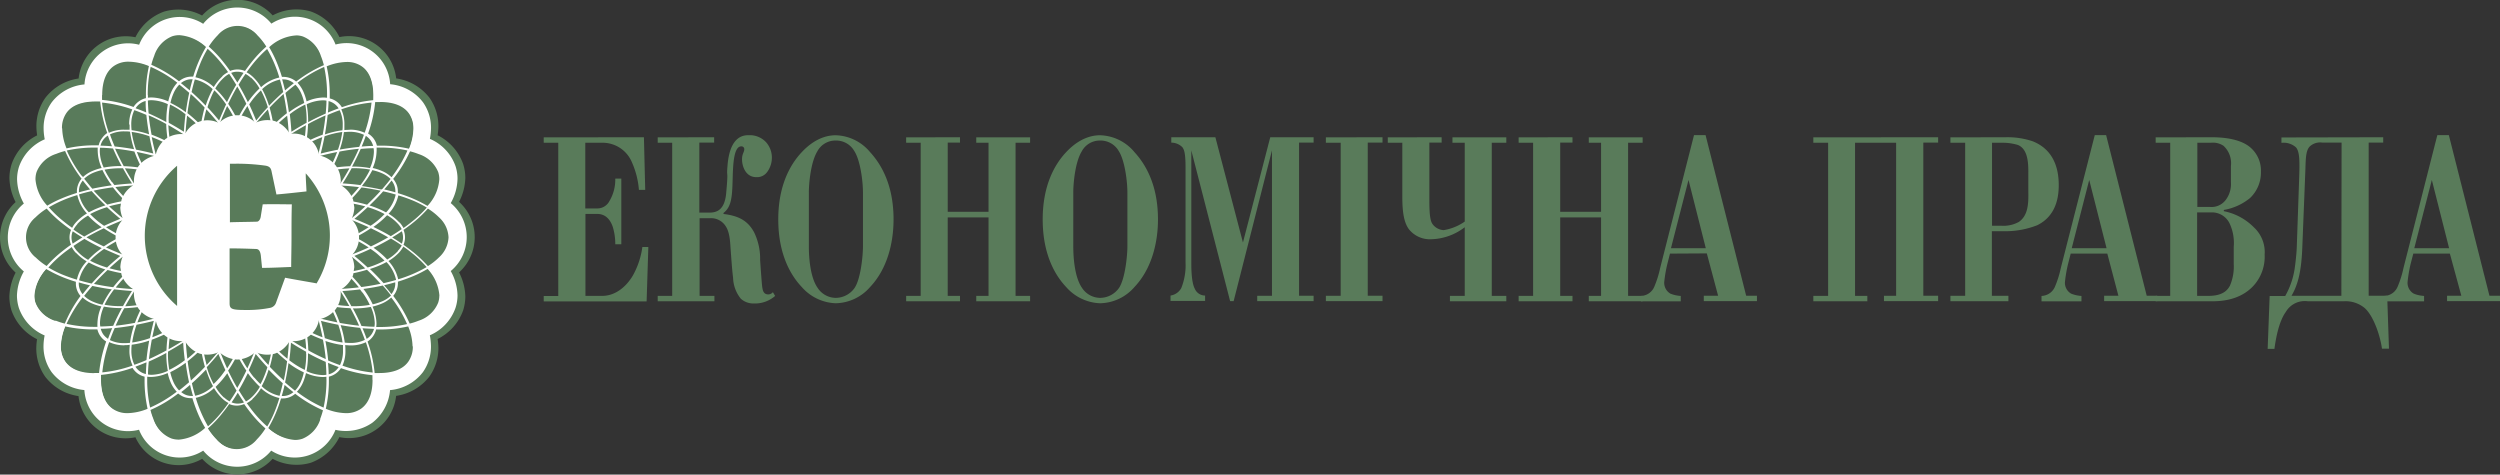
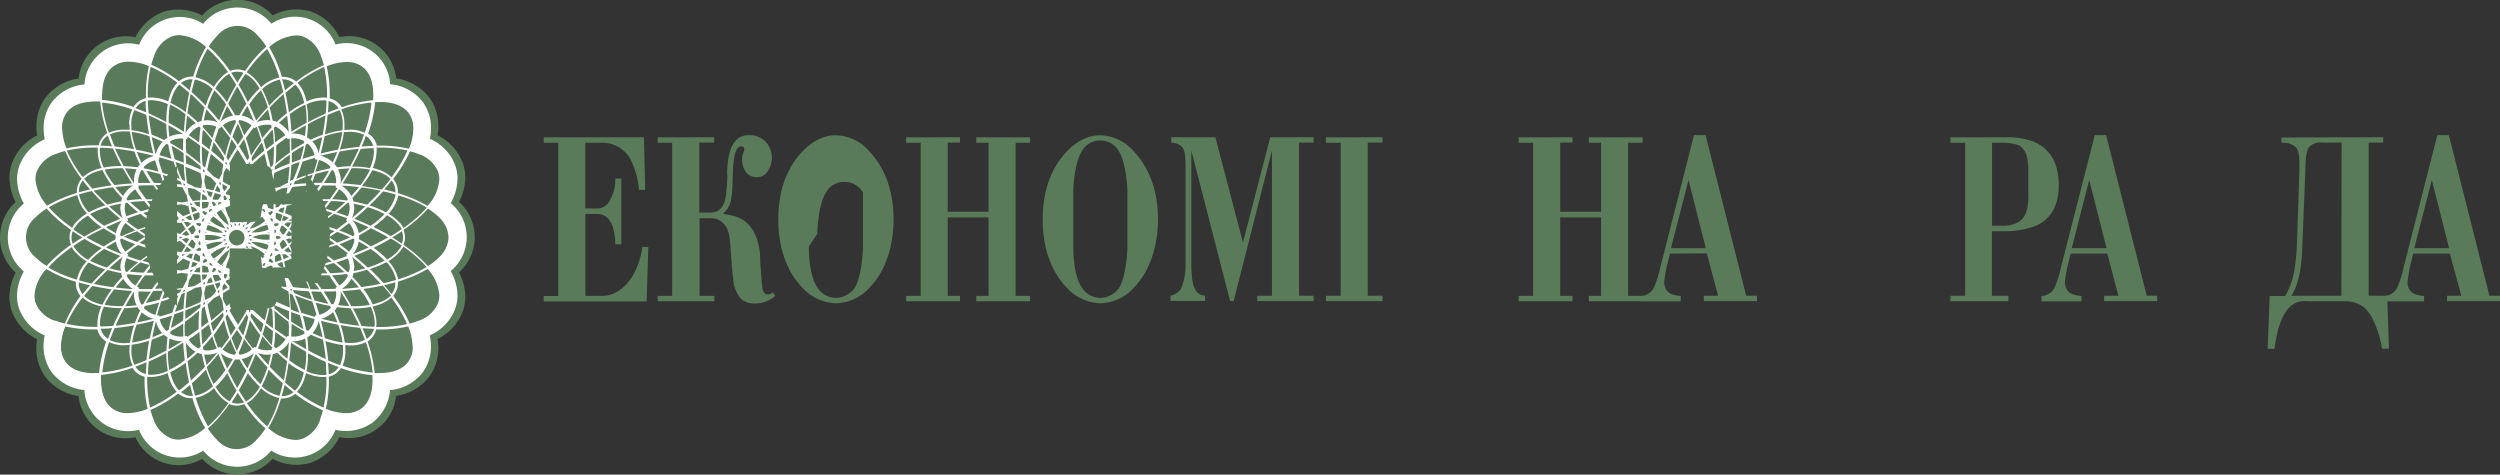
<svg xmlns="http://www.w3.org/2000/svg" width="464.3" height="88.14" viewBox="0 0 464.3 88.14">
  <rect x="0" y="0" width="464.3" height="88.14" fill="#333333" stroke="none" />
  <defs>
    <style>
      .a {
        fill: #597b5a;
      }

      .b {
        fill: #fff;
      }

      .c {
        fill: #597b5b;
      }

      .d {
        fill: url(#a);
      }
    </style>
    <radialGradient id="a" cx="10.32" cy="823.19" r="0.39" gradientTransform="matrix(100.35, 0.03, 0.03, -100.35, -942.93, 82906.12)" gradientUnits="userSpaceOnUse">
      <stop offset="0.6" stop-color="#fff" />
      <stop offset="1" stop-color="#fff" />
    </radialGradient>
  </defs>
  <g>
    <g>
      <path class="a" d="M111.39,255.79a9.37,9.37,0,0,0-7.08-.73A9.51,9.51,0,0,0,99,259.82a8.81,8.81,0,0,0-10.55,7.66,9.51,9.51,0,0,0-6.17,3.58,9.11,9.11,0,0,0-1.67,5.4,12.11,12.11,0,0,0,.14,1.58,9.49,9.49,0,0,0-4.73,5.3A8.72,8.72,0,0,0,75.6,286a10.35,10.35,0,0,0,1.15,4.43,8.85,8.85,0,0,0,0,13.1,10.33,10.33,0,0,0-1.16,4.42,8.74,8.74,0,0,0,.41,2.65,9.56,9.56,0,0,0,4.73,5.3,12.11,12.11,0,0,0-.14,1.58,9.11,9.11,0,0,0,1.67,5.4,9.48,9.48,0,0,0,6.17,3.58A8.78,8.78,0,0,0,99,334.11a8.79,8.79,0,0,0,12.4,4,8.83,8.83,0,0,0,13.08,0,9.41,9.41,0,0,0,7.07.74,9.56,9.56,0,0,0,5.33-4.77,8.8,8.8,0,0,0,10.54-7.66,9.55,9.55,0,0,0,6.17-3.58,9.12,9.12,0,0,0,1.68-5.4,10.83,10.83,0,0,0-.15-1.58,9.52,9.52,0,0,0,4.74-5.3,8.69,8.69,0,0,0,.41-2.65,10.37,10.37,0,0,0-1.16-4.42,8.84,8.84,0,0,0,0-13.1,10.3,10.3,0,0,0,1.16-4.42,8.45,8.45,0,0,0-.42-2.65,9.52,9.52,0,0,0-4.73-5.3,10.7,10.7,0,0,0,.15-1.58,9.13,9.13,0,0,0-1.67-5.4,9.55,9.55,0,0,0-6.17-3.58,8.81,8.81,0,0,0-10.54-7.67,9.48,9.48,0,0,0-5.32-4.76,9.37,9.37,0,0,0-7.08.73,8.83,8.83,0,0,0-13.08,0" transform="translate(-73.85 -252.9)" />
      <path class="b" d="M111.61,257.34a8.09,8.09,0,0,0-11.92,3.87,8.11,8.11,0,0,0-10.15,7.37,8.61,8.61,0,0,0-6.09,3.33,8.2,8.2,0,0,0-1.5,4.86,10.54,10.54,0,0,0,.21,2,8.69,8.69,0,0,0-4.77,5.07,7.77,7.77,0,0,0-.37,2.36,9.63,9.63,0,0,0,1.26,4.5,8.16,8.16,0,0,0,0,12.61A9.6,9.6,0,0,0,77,307.77a7.77,7.77,0,0,0,.37,2.36,8.69,8.69,0,0,0,4.77,5.07,10.54,10.54,0,0,0-.21,1.95A8.24,8.24,0,0,0,83.43,322a8.62,8.62,0,0,0,6.09,3.34,8.11,8.11,0,0,0,10.15,7.37,8.09,8.09,0,0,0,11.92,3.88,8.16,8.16,0,0,0,12.63,0,8.11,8.11,0,0,0,11.93-3.86,8.67,8.67,0,0,0,6.81-1.29,8.57,8.57,0,0,0,3.33-6.09,8.61,8.61,0,0,0,6.1-3.33,8.26,8.26,0,0,0,1.5-4.85,11.48,11.48,0,0,0-.21-2,8.63,8.63,0,0,0,4.76-5.07,7.48,7.48,0,0,0,.38-2.36,9.63,9.63,0,0,0-1.26-4.5,8.19,8.19,0,0,0,0-12.62,9.48,9.48,0,0,0,1.26-4.5,7.52,7.52,0,0,0-.37-2.36,8.63,8.63,0,0,0-4.76-5.07,11.48,11.48,0,0,0,.21-1.95,8.2,8.2,0,0,0-1.5-4.86,8.63,8.63,0,0,0-6.09-3.34,8.1,8.1,0,0,0-10.14-7.37,8.09,8.09,0,0,0-11.92-3.88,8.17,8.17,0,0,0-12.64,0" transform="translate(-73.85 -252.9)" />
      <path class="c" d="M157.35,297c0-2.08-1.5-4-4.07-5.6,1.95-2.31,2.79-4.61,2.15-6.58s-2.67-3.35-5.61-4.07c1.14-2.8,1.23-5.24,0-6.93s-3.57-2.36-6.59-2.14c.22-3-.45-5.36-2.13-6.59s-4.13-1.13-6.93,0c-.72-2.93-2.09-4.95-4.06-5.6s-4.28.19-6.59,2.14c-1.59-2.57-3.52-4.07-5.6-4.07s-4,1.5-5.6,4.07c-2.31-1.95-4.61-2.79-6.59-2.15s-3.34,2.67-4.07,5.61c-2.79-1.15-5.24-1.23-6.92,0s-2.36,3.58-2.14,6.59c-3-.22-5.36.45-6.59,2.13s-1.14,4.13,0,6.93c-2.93.72-5,2.09-5.6,4.06s.19,4.28,2.14,6.59C80,293,78.48,294.88,78.48,297s1.51,4,4.07,5.6c-1.94,2.31-2.78,4.61-2.14,6.59s2.67,3.34,5.6,4.07c-1.14,2.79-1.22,5.24,0,6.92s3.57,2.36,6.59,2.14c-.23,3,.45,5.36,2.13,6.59s4.13,1.13,6.92,0c.73,2.93,2.09,5,4.07,5.6s4.28-.19,6.59-2.14c1.59,2.57,3.52,4.07,5.6,4.07s4-1.5,5.6-4.07c2.31,1.95,4.61,2.79,6.58,2.15s3.35-2.67,4.07-5.6c2.8,1.14,5.24,1.22,6.93,0s2.36-3.57,2.14-6.58c3,.21,5.36-.46,6.59-2.14s1.13-4.13,0-6.93c2.94-.72,5-2.08,5.61-4.06s-.19-4.28-2.14-6.59c2.57-1.59,4.07-3.52,4.07-5.6" transform="translate(-73.85 -252.9)" />
      <path class="d" d="M153.32,302.32a23.1,23.1,0,0,0-3-2.81c-.48-.39-1-.77-1.53-1.14a3.71,3.71,0,0,0,.28-1.39h0a3.62,3.62,0,0,0-.28-1.38q.81-.57,1.53-1.14a22.5,22.5,0,0,0,3-2.82,11.48,11.48,0,0,1,2.07,1.63,5.3,5.3,0,0,1,1.76,3.71h0a5.3,5.3,0,0,1-1.76,3.71,11.48,11.48,0,0,1-2.07,1.63m2.12,5.48a4.07,4.07,0,0,1-.21,1.3,5.78,5.78,0,0,1-3.63,3.36,12.42,12.42,0,0,1-1.66.54,24.45,24.45,0,0,0-2.82-4.83l-.24-.32a3.74,3.74,0,0,0,.69-1.23,3.53,3.53,0,0,0,.18-1.11c0-.1,0-.2,0-.3a29.41,29.41,0,0,0,2.93-1.06,20.7,20.7,0,0,0,2.58-1.31,8.21,8.21,0,0,1,2.2,5m-4.94,9.37a4.78,4.78,0,0,1-.85,2.87c-1,1.41-2.89,2.1-5.35,2.1l-.89,0a24.33,24.33,0,0,0-1.32-5.85,3.67,3.67,0,0,0,1-.95,3.79,3.79,0,0,0,.59-1.29h.55a23.34,23.34,0,0,0,5.41-.57,10.39,10.39,0,0,1,.81,3.71m-7.43,6.2c0,2.46-.69,4.33-2.1,5.35a4.78,4.78,0,0,1-2.87.85,10.34,10.34,0,0,1-3.71-.81,23.46,23.46,0,0,0,.57-5.41c0-.18,0-.38,0-.56a3.58,3.58,0,0,0,1.29-.58,3.66,3.66,0,0,0,.95-1,24.27,24.27,0,0,0,5.85,1.31q0,.46,0,.9m-9.68,7.29a5.78,5.78,0,0,1-3.36,3.63,4.43,4.43,0,0,1-1.31.21,8.16,8.16,0,0,1-5-2.2,24.53,24.53,0,0,0,2.37-5.51h.29a3.54,3.54,0,0,0,1.12-.17,3.6,3.6,0,0,0,1.23-.7l.32.25a24.45,24.45,0,0,0,4.83,2.82,14.05,14.05,0,0,1-.54,1.66m-11.77,3.79a4.79,4.79,0,0,1-7.42,0,12,12,0,0,1-1.64-2.08,21.29,21.29,0,0,0,2.82-3q.59-.72,1.14-1.53a3.53,3.53,0,0,0,1.39.29,3.57,3.57,0,0,0,1.39-.29c.37.54.75,1.05,1.13,1.53a22.61,22.61,0,0,0,2.82,3,11.84,11.84,0,0,1-1.63,2.07m-14.53,0a4.13,4.13,0,0,1-1.31-.21,5.77,5.77,0,0,1-3.35-3.63,12.42,12.42,0,0,1-.54-1.66,23.83,23.83,0,0,0,4.82-2.81l.33-.25a3.77,3.77,0,0,0,1.23.7,3.83,3.83,0,0,0,1.11.17l.3,0a29.41,29.41,0,0,0,1.06,2.93,20.7,20.7,0,0,0,1.31,2.58,8.21,8.21,0,0,1-5,2.2m-9.38-4.93a4.77,4.77,0,0,1-2.86-.85c-1.41-1-2.1-2.9-2.1-5.36,0-.29,0-.59,0-.89a24.76,24.76,0,0,0,5.85-1.31,3.54,3.54,0,0,0,2.24,1.63c0,.19,0,.38,0,.56a24.05,24.05,0,0,0,.56,5.41,10.3,10.3,0,0,1-3.71.81m-6.19-7.43c-2.46,0-4.33-.7-5.35-2.11a4.78,4.78,0,0,1-.85-2.87,10.29,10.29,0,0,1,.81-3.7,24.05,24.05,0,0,0,5.41.56h.56a3.54,3.54,0,0,0,1.63,2.24,25,25,0,0,0-1.32,5.85c-.3,0-.6,0-.89,0m-7.29-9.69a5.77,5.77,0,0,1-3.63-3.35,4.18,4.18,0,0,1-.2-1.32,8.08,8.08,0,0,1,2.19-4.95,24.53,24.53,0,0,0,5.51,2.37c0,.1,0,.2,0,.3a3.48,3.48,0,0,0,.17,1.11,3.74,3.74,0,0,0,.69,1.23l-.24.33A24.11,24.11,0,0,0,85.89,313a12.42,12.42,0,0,1-1.66-.54m-3.79-11.77a4.79,4.79,0,0,1,0-7.42,11.94,11.94,0,0,1,2.08-1.63,21.89,21.89,0,0,0,3,2.82q.72.57,1.53,1.14a3.49,3.49,0,0,0-.29,1.38h0v0h0a3.61,3.61,0,0,0,.28,1.37q-.81.56-1.53,1.14a22.57,22.57,0,0,0-3,2.81,11.84,11.84,0,0,1-2.07-1.63m0-14.52a4.24,4.24,0,0,1,.21-1.32,5.77,5.77,0,0,1,3.63-3.35,12.42,12.42,0,0,1,1.66-.54,24.87,24.87,0,0,0,2.81,4.83l.25.32a3.53,3.53,0,0,0-.69,1.24,3.44,3.44,0,0,0-.18,1.11c0,.09,0,.19,0,.29a28.33,28.33,0,0,0-2.92,1.06,20,20,0,0,0-2.58,1.31,8.19,8.19,0,0,1-2.2-5m4.93-9.38a4.85,4.85,0,0,1,.85-2.87c1-1.41,2.89-2.1,5.36-2.1l.89,0a24.27,24.27,0,0,0,1.31,5.85,3.67,3.67,0,0,0-1,1,3.31,3.31,0,0,0-.59,1.29l-.56,0a23.46,23.46,0,0,0-5.41.57,10.34,10.34,0,0,1-.81-3.71m7.43-6.19c0-2.47.7-4.34,2.11-5.36a4.68,4.68,0,0,1,2.86-.84,10.09,10.09,0,0,1,3.71.81,23.9,23.9,0,0,0-.56,5.4c0,.19,0,.38,0,.56a3.49,3.49,0,0,0-1.3.59,3.69,3.69,0,0,0-1,1.05,23.86,23.86,0,0,0-5.85-1.32c0-.31,0-.6,0-.89m9.69-7.3a5.78,5.78,0,0,1,3.36-3.63,4.42,4.42,0,0,1,1.31-.2,8.15,8.15,0,0,1,4.95,2.2,24.9,24.9,0,0,0-2.38,5.5h-.29a3.48,3.48,0,0,0-1.11.17,3.6,3.6,0,0,0-1.23.7l-.33-.25a24.39,24.39,0,0,0-4.82-2.82,12.42,12.42,0,0,1,.54-1.66m11.77-3.79a4.78,4.78,0,0,1,7.42,0,11.48,11.48,0,0,1,1.63,2.07,22.5,22.5,0,0,0-2.82,3q-.57.72-1.14,1.53a3.66,3.66,0,0,0-1.38-.28,3.52,3.52,0,0,0-1.39.28q-.56-.81-1.14-1.53a21.86,21.86,0,0,0-2.82-3,12.46,12.46,0,0,1,1.64-2.08m14.52,0a4.12,4.12,0,0,1,1.31.2,5.78,5.78,0,0,1,3.36,3.63A13.64,13.64,0,0,1,134,265a23.89,23.89,0,0,0-4.83,2.81l-.32.24a3.53,3.53,0,0,0-1.24-.69,3.49,3.49,0,0,0-1.11-.18l-.29,0a29.41,29.41,0,0,0-1.06-2.93,20.7,20.7,0,0,0-1.31-2.58,8.08,8.08,0,0,1,5-2.19m9.38,4.93a4.71,4.71,0,0,1,2.87.85c1.41,1,2.1,2.89,2.1,5.35,0,.29,0,.59,0,.89a24.81,24.81,0,0,0-5.85,1.32,3.56,3.56,0,0,0-2.25-1.64c0-.18,0-.38,0-.56a23.86,23.86,0,0,0-.57-5.4,10.34,10.34,0,0,1,3.71-.81m6.19,7.43c2.47,0,4.34.69,5.36,2.1a4.78,4.78,0,0,1,.85,2.87,10.37,10.37,0,0,1-.82,3.71,23.31,23.31,0,0,0-5.4-.57h-.56a3.7,3.7,0,0,0-.59-1.29,3.53,3.53,0,0,0-1.05-.95,24,24,0,0,0,1.32-5.85l.89,0m3.59,22.35a8.63,8.63,0,0,0-2-1.61,7.29,7.29,0,0,0,1.82-3.41,29.56,29.56,0,0,1,2.81,1,20.48,20.48,0,0,1,2.48,1.26,21.06,21.06,0,0,1-2.88,2.71c-.46.37-.94.73-1.45,1.09a5,5,0,0,0-.75-1.06m-1.6,2.58c-1-.6-2.1-1.17-3.24-1.72.44-.31.86-.63,1.24-.95a14,14,0,0,0,1.3-1.23,8.31,8.31,0,0,1,2,1.58,4.81,4.81,0,0,1,.72,1c-.64.44-1.31.87-2,1.29m1.3,2.78a8.46,8.46,0,0,1-2,1.58,14,14,0,0,0-1.3-1.23,15.54,15.54,0,0,0-1.24-.95c1.14-.55,2.22-1.13,3.24-1.72.7.42,1.38.85,2,1.29a4.81,4.81,0,0,1-.72,1m-1.73,1.88a9.18,9.18,0,0,0,2-1.61,5.76,5.76,0,0,0,.75-1.07c.51.36,1,.72,1.45,1.09a21.1,21.1,0,0,1,2.88,2.72,24.59,24.59,0,0,1-5.29,2.27,7.3,7.3,0,0,0-1.82-3.4m-.89,4.12c-.78-.88-1.63-1.76-2.54-2.63a17.87,17.87,0,0,0,2.25-.87c.29-.13.56-.28.83-.42a6.89,6.89,0,0,1,1.78,3.32c-.74.22-1.52.42-2.32.6m-.33,3.4a10.18,10.18,0,0,1-1.69.53,16.72,16.72,0,0,0-1.43-2.46l-.3-.4q1.88-.25,3.6-.63c.55.62,1.06,1.23,1.53,1.85a5.38,5.38,0,0,1-1.71,1.11M141,313.47c-.47-1.08-1-2.17-1.61-3.29h.2a16.86,16.86,0,0,0,3.13-.28,7.84,7.84,0,0,1,.73,3,3.74,3.74,0,0,1-.06.68c-.77,0-1.57-.06-2.39-.14m.17.42c.73.06,1.44.09,2.14.12a3.33,3.33,0,0,1-.5,1.06,3.13,3.13,0,0,1-.86.8q-.35-1-.78-2m-2.29,2.75a8.81,8.81,0,0,1-1-.06,16.69,16.69,0,0,0-.77-3.25c1.24.23,2.45.39,3.62.51.33.76.62,1.5.88,2.23a5.89,5.89,0,0,1-2.72.57M138,318c0-.31,0-.64-.05-1,.33,0,.66.05,1,.05a6.44,6.44,0,0,0,2.85-.59,24.45,24.45,0,0,1,1.27,5.63,23.93,23.93,0,0,1-5.62-1.28A6.44,6.44,0,0,0,138,318m-3.2,1.84c-.11-1.17-.28-2.37-.51-3.61a16.55,16.55,0,0,0,3.26.76c0,.35,0,.69,0,1a6,6,0,0,1-.56,2.72c-.73-.26-1.48-.55-2.24-.88m0,.45c.67.29,1.33.55,2,.79a3.37,3.37,0,0,1-.79.85,3.18,3.18,0,0,1-1.07.5c0-.7-.06-1.4-.12-2.14m-1,2.28a7.84,7.84,0,0,1-3-.73,16,16,0,0,0,.28-3.13v-.2c1.11.6,2.21,1.14,3.29,1.61.07.82.11,1.62.13,2.39a3.74,3.74,0,0,1-.68.06m-7,1.37c.25-1.15.47-2.35.64-3.6l.4.3a16.15,16.15,0,0,0,2.45,1.43,9.32,9.32,0,0,1-.53,1.69,5.38,5.38,0,0,1-1.11,1.71c-.62-.48-1.23-1-1.85-1.53m-.1.44c.55.48,1.1.93,1.65,1.36a3.13,3.13,0,0,1-1,.56,3,3,0,0,1-1,.16h-.17q.3-1,.54-2.07m-4.26.24a17.07,17.07,0,0,0,1.29-3.07c.87.9,1.75,1.75,2.63,2.53-.18.81-.38,1.58-.6,2.33a6.83,6.83,0,0,1-3.32-1.79M120.73,327a8.87,8.87,0,0,0,1.6-2,7.2,7.2,0,0,0,3.41,1.82,28.59,28.59,0,0,1-1,2.81,19.77,19.77,0,0,1-1.26,2.48,21.55,21.55,0,0,1-2.71-2.87c-.37-.46-.73-1-1.09-1.46a5,5,0,0,0,1.07-.75m-2.59-1.6c.6-1,1.17-2.1,1.72-3.23.31.43.63.85,1,1.23a14,14,0,0,0,1.23,1.3,8.07,8.07,0,0,1-1.58,2,4.81,4.81,0,0,1-1,.72c-.44-.64-.87-1.31-1.29-2m-.23.39c.38.63.76,1.22,1.15,1.8a3.26,3.26,0,0,1-1.15.22,3.06,3.06,0,0,1-1.15-.23c.39-.57.77-1.16,1.15-1.79m-2.55.91a8,8,0,0,1-1.57-2,15.38,15.38,0,0,0,1.22-1.3c.32-.38.64-.8.95-1.23.55,1.13,1.12,2.21,1.72,3.23-.42.71-.85,1.38-1.29,2a4.81,4.81,0,0,1-1-.72m-1.88-1.73a9.18,9.18,0,0,0,1.61,2,5,5,0,0,0,1.07.75c-.36.51-.72,1-1.09,1.45a21.1,21.1,0,0,1-2.72,2.88,24.59,24.59,0,0,1-2.27-5.29,7.21,7.21,0,0,0,3.4-1.82m-4.12-.89c.88-.78,1.76-1.63,2.63-2.54a17.88,17.88,0,0,0,.86,2.25c.14.29.28.56.43.83a6.78,6.78,0,0,1-3.31,1.78c-.23-.74-.43-1.51-.61-2.32m-.34.3c.16.71.35,1.4.54,2.06h-.18a3.28,3.28,0,0,1-1-.15,3.18,3.18,0,0,1-1-.57q.82-.63,1.65-1.35M106,323.7a9.47,9.47,0,0,1-.53-1.68,17.13,17.13,0,0,0,2.45-1.44c.14-.09.27-.2.41-.3.17,1.25.38,2.46.63,3.61-.62.54-1.23,1.05-1.85,1.52A5.38,5.38,0,0,1,106,323.7m-4.54-3.64c1.07-.47,2.17-1,3.28-1.61v.21a16.83,16.83,0,0,0,.28,3.12,7.84,7.84,0,0,1-3,.73,3.74,3.74,0,0,1-.68-.06c0-.77.06-1.57.14-2.39m-.42.17c-.06.74-.09,1.44-.12,2.14A3.14,3.14,0,0,1,99,321c.65-.24,1.31-.5,2-.79m-2.75-2.29a9,9,0,0,1,.06-1,16.62,16.62,0,0,0,3.25-.76c-.23,1.23-.4,2.44-.51,3.61-.76.33-1.51.62-2.24.88a6,6,0,0,1-.56-2.72M96.94,317c.31,0,.63,0,1-.06,0,.33-.05.66-.05,1a6.31,6.31,0,0,0,.59,2.85,23.94,23.94,0,0,1-5.63,1.27,24,24,0,0,1,1.28-5.62,6.58,6.58,0,0,0,2.85.59m-1.84-3.2c1.17-.12,2.38-.29,3.61-.51a16.46,16.46,0,0,0-.76,3.25,9,9,0,0,1-1,.06,6,6,0,0,1-2.73-.57c.26-.73.56-1.47.89-2.23m-.46,0c-.28.67-.54,1.34-.78,2a3.44,3.44,0,0,1-.86-.8,3.37,3.37,0,0,1-.49-1.07c.7,0,1.4-.05,2.13-.12m-2.27-1a7.76,7.76,0,0,1,.73-3,17.77,17.77,0,0,0,3.13.28h.2c-.6,1.11-1.14,2.21-1.61,3.29-.82.07-1.62.11-2.39.13a3.66,3.66,0,0,1-.06-.68M91,306c1.15.25,2.36.47,3.61.64l-.3.4a16.15,16.15,0,0,0-1.43,2.45,8.6,8.6,0,0,1-1.69-.53,5.38,5.38,0,0,1-1.71-1.11c.47-.61,1-1.23,1.52-1.85m-.67-4.36a16.88,16.88,0,0,0,3.08,1.3c-.92.87-1.76,1.74-2.54,2.62-.81-.18-1.58-.38-2.33-.6a6.92,6.92,0,0,1,1.79-3.32m-2.38-1.81a9.18,9.18,0,0,0,2,1.61,7.12,7.12,0,0,0-1.82,3.4,29.78,29.78,0,0,1-2.82-1,20.32,20.32,0,0,1-2.47-1.26,21.55,21.55,0,0,1,2.87-2.71c.46-.37,1-.73,1.46-1.09a5,5,0,0,0,.75,1.07m1.6-2.59c1,.6,2.1,1.18,3.23,1.72-.43.31-.85.63-1.24.95a17,17,0,0,0-1.29,1.23,8.07,8.07,0,0,1-2-1.58,4.48,4.48,0,0,1-.72-1c.64-.44,1.31-.87,2-1.29m-1.3-2.78a8.29,8.29,0,0,1,2-1.57,16.89,16.89,0,0,0,1.29,1.22c.39.33.81.64,1.24.95-1.13.55-2.21,1.12-3.23,1.72-.71-.42-1.38-.85-2-1.29a5.07,5.07,0,0,1,.72-1M90,292.54a8.63,8.63,0,0,0-2,1.61,4.66,4.66,0,0,0-.75,1.06c-.51-.36-1-.72-1.45-1.09a21.1,21.1,0,0,1-2.88-2.72,24.37,24.37,0,0,1,5.29-2.27A7.2,7.2,0,0,0,90,292.54m.89-4.13c.78.88,1.63,1.76,2.54,2.63a19.55,19.55,0,0,0-2.25.87l-.83.42A6.85,6.85,0,0,1,88.53,289c.75-.22,1.52-.43,2.33-.61m.32-3.4a9.59,9.59,0,0,1,1.69-.52,17.29,17.29,0,0,0,1.44,2.45l.3.4c-1.26.17-2.46.38-3.61.63-.54-.61-1-1.23-1.52-1.85a5.63,5.63,0,0,1,1.7-1.11m3.65-4.54c.47,1.08,1,2.18,1.61,3.29h-.21a16.83,16.83,0,0,0-3.12.28,7.67,7.67,0,0,1-.73-3,5.06,5.06,0,0,1,.05-.68c.78,0,1.58.07,2.4.14m-.18-.41c-.73-.07-1.44-.1-2.13-.12a3,3,0,0,1,.5-1.07,3.13,3.13,0,0,1,.86-.8c.23.65.49,1.31.77,2M97,277.3c.32,0,.66,0,1,.06a16.46,16.46,0,0,0,.76,3.25c-1.24-.22-2.44-.39-3.61-.51-.33-.76-.62-1.5-.88-2.24A6,6,0,0,1,97,277.3m.92-1.31c0,.31,0,.64,0,1-.34,0-.66,0-1,0a6.44,6.44,0,0,0-2.85.58,24.49,24.49,0,0,1-1.27-5.62,24,24,0,0,1,5.62,1.27,6.44,6.44,0,0,0-.58,2.85m3.19-1.84c.12,1.17.29,2.38.51,3.62a15.84,15.84,0,0,0-3.25-.77,9,9,0,0,1-.06-1,6,6,0,0,1,.57-2.72c.73.26,1.47.55,2.23.88m0-.45c-.67-.29-1.34-.55-2-.78a3.13,3.13,0,0,1,.8-.86,3.18,3.18,0,0,1,1.07-.5c0,.7,0,1.41.12,2.14m1-2.28a7.66,7.66,0,0,1,3,.74,16.67,16.67,0,0,0-.28,3.12c0,.07,0,.13,0,.2-1.11-.6-2.21-1.14-3.29-1.61-.07-.82-.11-1.62-.14-2.39a3.82,3.82,0,0,1,.68-.06m7-1.37q-.37,1.72-.63,3.6l-.4-.29a15.9,15.9,0,0,0-2.45-1.44,8.6,8.6,0,0,1,.53-1.69,5.38,5.38,0,0,1,1.11-1.71c.61.48,1.23,1,1.84,1.53m.11-.44c-.55-.48-1.11-.93-1.65-1.36a3.19,3.19,0,0,1,1-.56,3,3,0,0,1,1-.16h.18q-.3,1-.54,2.07m4.26-.24a17.38,17.38,0,0,0-1.3,3.07c-.86-.91-1.74-1.75-2.62-2.53.18-.81.38-1.58.6-2.33a6.92,6.92,0,0,1,3.32,1.79m1.81-2.38a9.18,9.18,0,0,0-1.61,2,7.17,7.17,0,0,0-3.4-1.82,28.59,28.59,0,0,1,1-2.81,20.48,20.48,0,0,1,1.26-2.48,21.06,21.06,0,0,1,2.71,2.88c.37.45.73.94,1.09,1.45a5,5,0,0,0-1.07.75m2.59,1.6c-.6,1-1.18,2.1-1.73,3.24a15.34,15.34,0,0,0-2.17-2.54,8.07,8.07,0,0,1,1.58-2,4.57,4.57,0,0,1,1-.72c.43.64.87,1.31,1.29,2m.23-.39c-.38-.62-.77-1.22-1.15-1.79a2.87,2.87,0,0,1,1.15-.22,3.09,3.09,0,0,1,1.15.22c-.39.57-.77,1.17-1.15,1.79m2.55-.91a8.49,8.49,0,0,1,1.57,2,16.75,16.75,0,0,0-2.17,2.54c-.55-1.14-1.13-2.22-1.72-3.23.42-.71.85-1.39,1.29-2a5.07,5.07,0,0,1,1,.72m1.87,1.73a8.63,8.63,0,0,0-1.61-2,5.26,5.26,0,0,0-1.06-.75c.36-.51.72-1,1.08-1.45a22.41,22.41,0,0,1,2.73-2.88,24.47,24.47,0,0,1,2.27,5.3,7.26,7.26,0,0,0-3.41,1.81m4.13.89c-.88.78-1.76,1.63-2.63,2.54a19.55,19.55,0,0,0-.87-2.25c-.13-.29-.28-.56-.42-.83a6.91,6.91,0,0,1,3.31-1.78c.22.74.43,1.52.61,2.32m.34-.3c-.17-.71-.35-1.4-.54-2.06h.17a3.3,3.3,0,0,1,1,.15,3.6,3.6,0,0,1,1,.57q-.82.63-1.65,1.35m3.06.63a9.33,9.33,0,0,1,.52,1.69,16.65,16.65,0,0,0-2.45,1.43l-.4.3c-.17-1.25-.38-2.46-.64-3.6q.93-.82,1.86-1.53a5.56,5.56,0,0,1,1.11,1.71m4.54,3.64c-1.08.47-2.18,1-3.29,1.61,0-.07,0-.14,0-.2a16.86,16.86,0,0,0-.28-3.13,7.8,7.8,0,0,1,3-.73,3.82,3.82,0,0,1,.68.06c0,.78-.07,1.57-.14,2.39m.41-.17c.07-.73.1-1.44.12-2.14a3.39,3.39,0,0,1,1.07.5,3.13,3.13,0,0,1,.8.86c-.65.23-1.32.49-2,.78m2.76,2.29c0,.33,0,.66-.06,1a15.84,15.84,0,0,0-3.25.77c.22-1.24.39-2.45.51-3.62.76-.33,1.5-.62,2.23-.88a5.89,5.89,0,0,1,.57,2.72m1.31.92c-.31,0-.64,0-1,.05,0-.33,0-.66,0-1a6.44,6.44,0,0,0-.58-2.85,23.92,23.92,0,0,1,5.62-1.26,24.42,24.42,0,0,1-1.27,5.61,6.44,6.44,0,0,0-2.85-.58m1.84,3.2c-1.17.11-2.38.28-3.62.5a15.84,15.84,0,0,0,.77-3.25c.35,0,.69-.05,1-.05a6,6,0,0,1,2.72.56c-.26.73-.55,1.48-.88,2.24m.45-.05c.29-.67.55-1.34.78-2a3.47,3.47,0,0,1,.86.8,3.39,3.39,0,0,1,.5,1.07c-.7,0-1.41.06-2.14.12m2.28,1a7.84,7.84,0,0,1-.73,3,16,16,0,0,0-3.13-.28h-.2c.6-1.11,1.14-2.21,1.61-3.28.82-.08,1.62-.12,2.39-.14a3.74,3.74,0,0,1,.06.68m1.37,7c-1.15-.25-2.35-.47-3.6-.64.1-.13.2-.26.29-.4A15.44,15.44,0,0,0,143,284.5a9.32,9.32,0,0,1,1.69.53,5.33,5.33,0,0,1,1.7,1.11c-.47.61-1,1.23-1.52,1.85m-2.4,3.07c.91-.87,1.76-1.75,2.54-2.63.81.18,1.58.38,2.33.6a6.83,6.83,0,0,1-1.79,3.32,16.48,16.48,0,0,0-3.08-1.29m-2.79,2.48c.86-.72,1.68-1.44,2.46-2.17a19.25,19.25,0,0,1,2.41.91l.73.37c-.37.38-.76.75-1.2,1.13s-.9.71-1.4,1.05c-1-.45-2-.89-3-1.29m-.3,3.22c-.8-.39-1.64-.74-2.51-1.07l.2-.14c.78-.56,1.53-1.14,2.25-1.73,1,.41,2,.83,3,1.27a26.16,26.16,0,0,1-2.93,1.67m.44.22a25.72,25.72,0,0,0,2.9-1.69c1.13.54,2.21,1.1,3.21,1.69-1,.58-2.08,1.15-3.21,1.69a24.29,24.29,0,0,0-2.9-1.69m-.5,3.15c-.72-.58-1.47-1.16-2.25-1.73l-.21-.14c.88-.32,1.72-.68,2.52-1.06a26.13,26.13,0,0,1,2.93,1.66c-1,.45-2,.87-3,1.27m.35.29c1-.41,2.05-.84,3-1.3.5.35,1,.7,1.39,1.06s.84.75,1.2,1.12a15.83,15.83,0,0,1-3.13,1.28c-.78-.73-1.61-1.45-2.47-2.16m-1.28,3c-.64-.61-1.32-1.21-2.06-1.79l.24-.07c.92-.3,1.81-.62,2.68-.95.85.7,1.67,1.41,2.44,2.13a24,24,0,0,1-3.3.68m.37.35A23.83,23.83,0,0,0,142,303c.91.86,1.75,1.73,2.53,2.6-1.14.24-2.33.45-3.57.61a25.35,25.35,0,0,0-2.23-2.5m-1.47,2.84c-.5-.78-1-1.56-1.6-2.34l-.15-.2c.94,0,1.84-.11,2.72-.23a24.61,24.61,0,0,1,2.27,2.49c-1.05.12-2.13.22-3.24.28m-1.88,2.81c-.42-.77-.89-1.55-1.41-2.33h.25c1,0,1.91,0,2.84-.07.6.93,1.15,1.85,1.67,2.78a23.88,23.88,0,0,1-3.35-.38m.24.45a24.86,24.86,0,0,0,3.32.33c.6,1.1,1.14,2.19,1.61,3.25-1.16-.12-2.36-.3-3.59-.52a23.56,23.56,0,0,0-1.34-3.06m-2.28,2.24c-.24-.9-.5-1.8-.79-2.71a2.25,2.25,0,0,1-.08-.24,27.18,27.18,0,0,0,2.65.61,26.42,26.42,0,0,1,1.39,3.07c-1-.21-2.1-.45-3.17-.73m.12.44q1.62.42,3.21.72a16.93,16.93,0,0,1,.8,3.3,17.48,17.48,0,0,1-3.29-.81q-.3-1.58-.72-3.21m-2.77,1.66c-.16-.87-.37-1.76-.62-2.65l.24.08c.91.29,1.81.55,2.71.79.28,1.08.52,2.13.73,3.17a24.87,24.87,0,0,1-3.06-1.39m.09.5a23.45,23.45,0,0,0,3.05,1.34c.23,1.23.41,2.44.52,3.6-1.06-.48-2.15-1-3.24-1.62a24.7,24.7,0,0,0-.33-3.32m-2.86,1.44c0-.93.08-1.88.08-2.84V313c.77.52,1.55,1,2.33,1.41a25.52,25.52,0,0,1,.38,3.34c-.93-.51-1.86-1.06-2.79-1.66m-3.18,1.16c.12-.88.2-1.78.24-2.71l.2.15c.77.56,1.55,1.09,2.33,1.6-.06,1.11-.16,2.18-.28,3.24a26,26,0,0,1-2.49-2.28m-.07.5a26.55,26.55,0,0,0,2.5,2.24c-.16,1.23-.37,2.43-.61,3.57-.87-.78-1.74-1.63-2.6-2.53a24,24,0,0,0,.71-3.28m-3.15.49c.33-.87.65-1.76,1-2.67a2.17,2.17,0,0,1,.07-.24c.58.73,1.18,1.42,1.79,2.06a27.83,27.83,0,0,1-.68,3.3c-.72-.77-1.43-1.59-2.13-2.45m-3.38.13c.38-.79.73-1.64,1-2.51l.15.2c.56.78,1.14,1.53,1.73,2.26-.41,1-.83,2-1.28,3a25.25,25.25,0,0,1-1.65-2.93m-.23.44a24.06,24.06,0,0,0,1.69,2.9c-.54,1.13-1.1,2.21-1.69,3.22-.58-1-1.15-2.09-1.69-3.22a23.52,23.52,0,0,0,1.69-2.9m-3.15-.5c.59-.72,1.16-1.47,1.73-2.25l.14-.2c.33.87.68,1.71,1.06,2.51a25.27,25.27,0,0,1-1.66,2.93c-.45-1-.87-2-1.27-3m-3.26-.93c.61-.64,1.21-1.32,1.79-2.05a2.17,2.17,0,0,0,.07.24c.29.91.61,1.8,1,2.67-.7.85-1.42,1.67-2.13,2.44a24,24,0,0,1-.68-3.3m-.35.37a23.51,23.51,0,0,0,.71,3.27c-.86.91-1.73,1.75-2.6,2.54-.24-1.15-.45-2.34-.61-3.58a25.35,25.35,0,0,0,2.5-2.23m-2.84-1.47c.78-.5,1.56-1,2.34-1.6l.2-.14c0,.93.11,1.83.23,2.71a27.09,27.09,0,0,1-2.49,2.27c-.12-1.05-.22-2.13-.28-3.24m-2.81-1.88c.77-.42,1.55-.89,2.33-1.41v.25c0,1,0,1.91.07,2.84-.93.6-1.86,1.16-2.78,1.67a24,24,0,0,1,.38-3.35m-.45.24a24.84,24.84,0,0,0-.33,3.33c-1.1.59-2.19,1.14-3.25,1.61.12-1.16.29-2.36.52-3.6a23.56,23.56,0,0,0,3.06-1.34m-2.24-2.28c.9-.24,1.8-.49,2.71-.79l.24-.08c-.26.9-.46,1.78-.62,2.65a25.57,25.57,0,0,1-3.06,1.39c.21-1,.45-2.09.73-3.17m-.44.12q-.42,1.64-.72,3.21a17.57,17.57,0,0,1-3.3.81,17.57,17.57,0,0,1,.81-3.3q1.57-.3,3.21-.72m-1.66-2.77c.87-.16,1.75-.37,2.65-.62a2.25,2.25,0,0,1-.08.24h0c-.29.91-.55,1.81-.79,2.71-1.07.28-2.13.52-3.17.73a24.08,24.08,0,0,1,1.39-3.06m-.5.09a25,25,0,0,0-1.35,3.05c-1.23.23-2.43.41-3.59.53.48-1.07,1-2.15,1.61-3.25a24.84,24.84,0,0,0,3.33-.33M98.77,307c.93,0,1.88.07,2.84.07h.25c-.52.78-1,1.55-1.41,2.33a25.47,25.47,0,0,1-3.35.38c.52-.92,1.07-1.85,1.67-2.78m-1.16-3.19c.87.12,1.78.2,2.71.24l-.15.2c-.56.78-1.09,1.56-1.6,2.34-1.11-.07-2.18-.16-3.23-.29a25.73,25.73,0,0,1,2.27-2.49m-.51-.06a26.47,26.47,0,0,0-2.23,2.49c-1.24-.16-2.43-.37-3.57-.61.78-.87,1.63-1.73,2.53-2.59a27.64,27.64,0,0,0,3.27.71m-.48-3.16c.87.33,1.76.65,2.67.95l.24.07c-.74.58-1.42,1.18-2.06,1.79a24,24,0,0,1-3.3-.68c.78-.72,1.59-1.43,2.45-2.13m-.43-.16c-.86.71-1.69,1.43-2.46,2.16a18.13,18.13,0,0,1-2.41-.91c-.26-.12-.49-.24-.73-.37a13,13,0,0,1,1.2-1.12c.43-.36.9-.72,1.39-1.06,1,.45,2,.89,3,1.3m.3-3.22c.79.38,1.64.73,2.51,1.06l-.2.14h0c-.78.56-1.53,1.14-2.25,1.73-1-.4-2-.83-3-1.27a23.89,23.89,0,0,1,2.93-1.66m-.44-.23a24.86,24.86,0,0,0-2.9,1.69c-1.13-.54-2.21-1.1-3.22-1.69,1-.58,2.09-1.15,3.22-1.68a24.84,24.84,0,0,0,2.9,1.68m.5-3.15c.72.59,1.47,1.16,2.25,1.73l.2.14c-.87.33-1.71.68-2.51,1.06a23.89,23.89,0,0,1-2.93-1.66c1-.44,2-.87,3-1.27m-.36-.29c-1,.41-2,.84-3,1.3-.5-.35-1-.7-1.4-1.06a16.23,16.23,0,0,1-1.19-1.12,17.14,17.14,0,0,1,3.13-1.28q1.17,1.09,2.46,2.16m1.29-3c.64.61,1.32,1.21,2,1.79l-.24.07c-.91.3-1.8.62-2.67.95-.86-.7-1.67-1.41-2.45-2.13a24.49,24.49,0,0,1,3.31-.68m-.37-.35a26.79,26.79,0,0,0-3.27.71c-.91-.86-1.76-1.73-2.54-2.59,1.15-.25,2.34-.46,3.58-.62a24.13,24.13,0,0,0,2.23,2.5m1.46-2.84c.51.78,1,1.56,1.6,2.34l.15.2c-.93,0-1.83.12-2.71.23a24.53,24.53,0,0,1-2.27-2.48c1-.13,2.13-.22,3.23-.29m1.89-2.81c.42.78.89,1.56,1.41,2.33h-.26c-1,0-1.9,0-2.83.08-.6-.94-1.16-1.86-1.67-2.79a25.66,25.66,0,0,1,3.35.38m-.24-.45a25,25,0,0,0-3.33-.33c-.59-1.1-1.14-2.19-1.61-3.25,1.16.12,2.36.3,3.59.53a25.7,25.7,0,0,0,1.35,3.05m2.28-2.23c.24.89.5,1.79.79,2.71,0,.07,0,.15.08.23-.9-.25-1.78-.46-2.65-.62a24.08,24.08,0,0,1-1.39-3.06c1,.21,2.1.45,3.17.74m-.12-.45q-1.63-.42-3.21-.72a17.48,17.48,0,0,1-.81-3.29,16.76,16.76,0,0,1,3.3.8q.3,1.59.72,3.21m2.77-1.66a26.61,26.61,0,0,0,.62,2.65l-.24-.08c-.91-.29-1.81-.55-2.71-.79-.28-1.07-.53-2.13-.73-3.17a25.57,25.57,0,0,1,3.06,1.39m-.09-.5a24.06,24.06,0,0,0-3-1.34c-.23-1.23-.41-2.43-.53-3.59,1.07.47,2.15,1,3.25,1.61a24.86,24.86,0,0,0,.33,3.32m2.85-1.43c0,.93-.07,1.87-.07,2.83v.25c-.78-.52-1.56-1-2.33-1.41a23.88,23.88,0,0,1-.38-3.35c.92.52,1.85,1.08,2.78,1.68m3.18-1.17c-.11.88-.19,1.78-.23,2.71l-.2-.14c-.78-.57-1.56-1.1-2.34-1.61.07-1.1.16-2.18.29-3.23a24.53,24.53,0,0,1,2.48,2.27m.07-.5a25.28,25.28,0,0,0-2.49-2.24c.16-1.23.36-2.43.61-3.56.87.77,1.74,1.62,2.59,2.53a26.79,26.79,0,0,0-.71,3.27m3.16-.49c-.34.87-.65,1.76-.95,2.67l.19.07-.19-.07a2.17,2.17,0,0,0-.07.24c-.58-.73-1.18-1.42-1.79-2.06a24.34,24.34,0,0,1,.68-3.3c.72.78,1.43,1.59,2.13,2.45m3.38-.13c-.38.8-.73,1.64-1.06,2.51,0-.06-.09-.13-.14-.2-.57-.78-1.14-1.53-1.73-2.25.4-1,.83-2,1.27-3a24.66,24.66,0,0,1,1.66,2.93m.23-.44a24.86,24.86,0,0,0-1.69-2.9c.54-1.13,1.1-2.2,1.69-3.21.58,1,1.15,2.08,1.68,3.21a24.26,24.26,0,0,0-1.68,2.9m3.15.5c-.59.72-1.17,1.47-1.73,2.25l-.14.2c-.33-.87-.68-1.71-1.06-2.51a24.66,24.66,0,0,1,1.66-2.93c.44,1,.87,2,1.27,3m3.26.93c-.61.64-1.21,1.33-1.79,2.06,0-.08,0-.16-.07-.24-.3-.92-.62-1.81-1-2.68.7-.85,1.41-1.67,2.13-2.44a25.61,25.61,0,0,1,.68,3.3m.35-.37a25.41,25.41,0,0,0-.71-3.27c.86-.91,1.73-1.75,2.59-2.53.25,1.14.45,2.33.62,3.57a25.35,25.35,0,0,0-2.5,2.23m2.84,1.46c-.78.51-1.56,1-2.34,1.61l-.2.14c0-.93-.12-1.83-.23-2.71a27,27,0,0,1,2.48-2.27c.13,1.05.22,2.13.29,3.23m2.81,1.89c-.78.42-1.56.89-2.33,1.41v-.25c0-1,0-1.91-.08-2.84.93-.6,1.86-1.15,2.79-1.67a25.47,25.47,0,0,1-.38,3.35m.45-.24a25,25,0,0,0,.33-3.33c1.1-.59,2.19-1.13,3.25-1.6-.12,1.16-.3,2.36-.53,3.59a23.45,23.45,0,0,0-3.05,1.34m2.23,2.28c-.89.24-1.79.5-2.7.79l-.24.08c.25-.9.46-1.78.62-2.65a24.87,24.87,0,0,1,3.06-1.39c-.21,1-.45,2.1-.74,3.17m.45-.12c.28-1.09.52-2.15.72-3.21a16.68,16.68,0,0,1,3.29-.8,16.68,16.68,0,0,1-.8,3.29c-1.06.2-2.12.44-3.21.72m1.66,2.77c-.87.17-1.76.37-2.65.62,0-.08.05-.16.07-.24.3-.91.56-1.81.8-2.71,1.07-.28,2.13-.52,3.17-.73a24.87,24.87,0,0,1-1.39,3.06m.5-.09a26.52,26.52,0,0,0,1.34-3.05c1.23-.23,2.43-.41,3.59-.52-.47,1.06-1,2.15-1.61,3.24a24.86,24.86,0,0,0-3.32.33m1.43,2.86c-.92-.05-1.87-.08-2.83-.08H134c.52-.77,1-1.55,1.41-2.33a25.52,25.52,0,0,1,3.34-.38c-.51.93-1.07,1.86-1.67,2.79m1.17,3.18c-.88-.12-1.78-.2-2.71-.24l.15-.2c.56-.77,1.09-1.55,1.6-2.33,1.1.06,2.18.16,3.23.28a24.61,24.61,0,0,1-2.27,2.49m.5.07a25.36,25.36,0,0,0,2.24-2.5c1.24.16,2.43.37,3.57.61-.78.87-1.63,1.74-2.54,2.6a23.51,23.51,0,0,0-3.27-.71m-2.18,2.2-.24-.07c.73-.58,1.41-1.18,2.06-1.79a27.83,27.83,0,0,1,3.3.68c-.78.72-1.59,1.43-2.45,2.13-.87-.33-1.76-.65-2.67-.95m-1.94,4.32c-.85-.55-1.71-1.07-2.56-1.56l.56-.31a28.34,28.34,0,0,1,2.89.78l.47.17c-.45.31-.9.62-1.36.92m.36.24,1.47-1c.84.3,1.66.64,2.43,1-.77.36-1.59.69-2.44,1-.48-.35-1-.68-1.46-1m.52,1.32a27.5,27.5,0,0,1-2.88.78l-.56-.31c.85-.49,1.71-1,2.56-1.56.46.3.91.61,1.37.93l-.49.16m-1.62,3.6c-.64-.79-1.3-1.54-2-2.27l.64-.12c.83.49,1.67,1,2.5,1.63l.4.31-1.58.45m.27.34c.56-.15,1.13-.32,1.7-.49a26.16,26.16,0,0,1,2,1.71c-.84.1-1.72.16-2.62.19-.36-.48-.72-.95-1.09-1.41m.09,1.43h0c-1,0-2-.05-3-.14-.15-.17-.29-.33-.44-.48,1-.2,1.93-.43,2.92-.7l1,1.31h-.51m-2.67,2.93c-.36-1-.75-1.88-1.16-2.77l.64.07c.65.73,1.27,1.5,1.88,2.33l.29.42-1.65,0m.16.4c.58,0,1.18.05,1.78.05q.75,1.13,1.38,2.25c-.84-.17-1.7-.38-2.57-.63-.19-.56-.39-1.12-.59-1.67m-.37,1.38c-1-.32-1.9-.68-2.79-1.07l-.27-.58c1,.11,2,.19,3,.25.2.51.39,1,.57,1.55l-.5-.15m-3.43,2c-.06-1-.14-2-.25-3l.58.26c.39.9.75,1.83,1.07,2.8l.19-.06-.19.06.15.5c-.52-.19-1-.37-1.55-.57m0,.44,1.67.59c.25.87.46,1.73.63,2.57-.75-.42-1.5-.88-2.25-1.39,0-.59,0-1.19,0-1.77m-.77,1.2c-.83-.61-1.6-1.24-2.33-1.88,0-.21,0-.43-.07-.64.89.41,1.82.79,2.77,1.16,0,.55,0,1.1,0,1.65l-.42-.29m-3.88.8c.26-1,.5-2,.7-2.92l.47.43a29.05,29.05,0,0,1,.15,3c0,.17,0,.35,0,.52l-1.31-1m-.11.41c.46.37.93.74,1.41,1.09,0,.9-.09,1.79-.2,2.64-.58-.63-1.15-1.31-1.71-2,.18-.58.35-1.14.5-1.71m-1.1.91c-.6-.83-1.14-1.66-1.63-2.5,0-.21.08-.42.13-.64.72.67,1.47,1.32,2.26,2-.14.53-.29,1.05-.45,1.58-.1-.13-.21-.26-.31-.4m-2.46.57c.27-.84.51-1.68.7-2.51.44.72.92,1.46,1.44,2.17l.48.65c0,.16-.09.33-.15.49-.27.84-.56,1.65-.86,2.44-.53-.66-1.06-1.34-1.57-2.05l-.3-.43c.08-.25.17-.5.26-.76m-1.47-1c.55-.85,1.08-1.7,1.56-2.56l.31.56c-.21.95-.46,1.91-.78,2.89,0,.16-.11.32-.17.48-.31-.46-.62-.91-.92-1.37m-.24.36,1,1.47c-.3.85-.64,1.66-1,2.44-.36-.78-.69-1.59-1-2.44.35-.49.68-1,1-1.47m-1.33.53c-.31-1-.57-1.94-.78-2.89.11-.19.22-.37.32-.56.49.85,1,1.71,1.55,2.56-.29.46-.6.91-.92,1.37,0-.16-.11-.32-.17-.48m-2.51-.22c.52-.72,1-1.45,1.44-2.17.19.83.42,1.66.7,2.51.08.26.17.51.26.76l-.3.43c-.52.7-1,1.39-1.57,2.05-.3-.79-.59-1.61-.86-2.44-.06-.17-.1-.33-.16-.5.17-.21.33-.42.49-.64M113,312.92c.79-.64,1.54-1.3,2.26-2,0,.22.09.43.13.64a29.71,29.71,0,0,1-1.64,2.5l-.3.4c-.16-.53-.31-1.06-.45-1.58m-.34.27c.15.56.32,1.13.49,1.7-.55.71-1.12,1.39-1.71,2-.1-.85-.17-1.73-.19-2.63.48-.36,1-.72,1.41-1.09m-1.43.08c0-1,0-2,.14-3,.16-.14.33-.29.48-.44.2,1,.43,1.94.7,2.92-.43.35-.87.68-1.31,1,0-.17,0-.34,0-.52m-2.93-2.65c1-.37,1.88-.76,2.77-1.16,0,.21,0,.42-.07.63-.73.64-1.5,1.28-2.33,1.88l-.42.29c0-.55,0-1.1.05-1.64m-.4.15c0,.58,0,1.18-.06,1.77-.74.51-1.49,1-2.24,1.39.17-.84.37-1.7.62-2.56q.86-.28,1.68-.6m-1.38-.36c.31-1,.68-1.91,1.06-2.8l.59-.26c-.11,1-.2,2-.25,3l-1.55.56c0-.17.09-.33.15-.49m-2-3.44c1-.05,2-.13,3-.24l-.27.58c-.89.39-1.82.74-2.79,1.06l-.5.15.57-1.55m-.43,0c-.21.55-.41,1.11-.6,1.67-.87.25-1.73.46-2.57.63.42-.75.88-1.5,1.39-2.25.59,0,1.19,0,1.78-.05m-1.21-.77c.61-.83,1.24-1.6,1.88-2.32l.64-.08c-.41.9-.79,1.82-1.16,2.77-.55,0-1.1.05-1.66.05.11-.14.2-.28.3-.42m-.79-3.87q1.47.39,2.91.69c-.14.16-.29.31-.43.48-1,.09-2,.14-3,.14h-.52c.34-.45.68-.89,1-1.31m-.42-.12c-.37.46-.73.93-1.09,1.41-.91,0-1.78-.09-2.63-.2.62-.58,1.3-1.15,2-1.7.57.17,1.14.34,1.71.49m-.91-1.1c.83-.6,1.67-1.14,2.5-1.63l.64.13c-.66.72-1.32,1.48-2,2.26-.53-.14-1-.29-1.58-.45l.4-.31m.43-3.93c.86.56,1.72,1.08,2.56,1.56l-.55.31a27,27,0,0,1-2.89-.78l-.48-.16c.45-.32.91-.63,1.36-.93m-.35-.24c-.49.33-1,.66-1.47,1-.85-.31-1.66-.65-2.44-1,.78-.35,1.59-.69,2.44-1,.49.35,1,.68,1.47,1m-.53-1.32a27.66,27.66,0,0,1,2.89-.78l.55.31c-.84.49-1.7,1-2.55,1.56-.46-.3-.92-.61-1.37-.93l.48-.16M102,292c.64.79,1.29,1.55,2,2.27l-.63.12c-.83-.49-1.67-1-2.5-1.63l-.4-.31L102,292m-.27-.34c-.56.16-1.13.32-1.7.5-.72-.56-1.39-1.13-2-1.71.85-.1,1.73-.17,2.63-.2.36.48.72.95,1.09,1.41m-.08-1.43c1,0,2,.05,3,.14.14.17.29.33.44.49-1,.19-1.94.43-2.92.69-.34-.43-.69-.86-1-1.31h.52m2.66-2.92c.36.95.75,1.87,1.16,2.76l-.64-.07a29.39,29.39,0,0,1-1.88-2.33l-.3-.42c.56,0,1.11,0,1.66.06m-.16-.41c-.58,0-1.18,0-1.78-.05-.5-.75-1-1.5-1.38-2.25.84.17,1.7.38,2.56.63.2.56.39,1.12.6,1.67m.36-1.38c1,.32,1.91.68,2.8,1.07.09.19.17.39.26.58-1-.11-2-.19-3-.25-.19-.51-.38-1-.56-1.55l.49.15m3.44-2c0,1,.13,2,.24,3l-.58-.26a28,28,0,0,1-1.06-2.8c-.06-.17-.11-.33-.15-.49l1.55.56m0-.43q-.83-.32-1.68-.6c-.25-.87-.45-1.72-.62-2.56q1.13.62,2.25,1.38c0,.6,0,1.19.05,1.78m.76-1.2.12-.16-.11.16c.82.6,1.6,1.23,2.32,1.87,0,.22.05.43.07.64-.89-.41-1.81-.79-2.76-1.16q0-.81-.06-1.65l.42.3m3.88-.8c-.26,1-.49,2-.69,2.92l-.48-.44c-.09-1-.14-2-.14-3v-.51c.45.33.89.67,1.31,1m.11-.42c-.45-.37-.92-.73-1.4-1.09,0-.9.09-1.78.19-2.63a26.34,26.34,0,0,1,1.71,2c-.17.57-.34,1.14-.5,1.7m1.1-.91a29.71,29.71,0,0,1,1.64,2.5c0,.22-.09.43-.13.64-.72-.66-1.48-1.32-2.27-2,.15-.52.3-1,.46-1.58l.3.4m3.94.44c-.56.85-1.08,1.71-1.56,2.56-.1-.19-.21-.37-.32-.56.21-.95.47-1.91.78-2.89.06-.16.12-.31.17-.48.32.46.63.91.93,1.37m.23-.36c-.32-.49-.65-1-1-1.46.31-.86.64-1.67,1-2.45.36.78.7,1.59,1,2.44l-1,1.47m1.33-.53a27.66,27.66,0,0,1,.78,2.89c-.1.19-.21.37-.32.56-.48-.85-1-1.71-1.55-2.56.3-.46.61-.91.92-1.37.06.16.12.32.17.48m3.6,1.63c-.79.64-1.55,1.3-2.27,2l-.12-.64c.49-.83,1-1.67,1.63-2.49l.31-.41c.16.53.31,1.06.45,1.58m.34-.27c-.16-.56-.32-1.13-.5-1.7.56-.71,1.13-1.39,1.71-2,.1.84.17,1.72.2,2.62-.48.36-.95.72-1.41,1.09m1.43-.08a28.86,28.86,0,0,1-.15,3l-.48.44c-.19-1-.43-1.93-.69-2.92.43-.34.86-.68,1.31-1,0,.17,0,.34,0,.52m2.92,2.66c-1,.36-1.87.75-2.77,1.16,0-.21.06-.43.08-.64a29.83,29.83,0,0,1,2.33-1.88l.42-.29q0,.82-.06,1.65m.41-.16c0-.58,0-1.18,0-1.77.75-.51,1.5-1,2.25-1.39-.17.84-.38,1.7-.63,2.56l-1.67.6m1.38.36c-.32,1-.68,1.91-1.07,2.8l-.58.27c.11-1,.19-2,.25-3,.51-.2,1-.39,1.55-.57l-.15.49m2,3.44c-1,.06-2,.14-3,.24l.26-.57c.89-.39,1.82-.75,2.8-1.07l.49-.15c-.18.53-.37,1-.56,1.55m.43,0c.21-.55.41-1.11.6-1.67.87-.25,1.72-.46,2.56-.63q-.62,1.13-1.38,2.25c-.6,0-1.19,0-1.78.05m1.2.77c-.6.83-1.23,1.6-1.87,2.33l-.64.07c.4-.89.79-1.82,1.16-2.77.54,0,1.09,0,1.65-.05l-.3.42m.8,3.88c-1-.26-2-.5-2.92-.7.15-.15.29-.31.44-.47a28.86,28.86,0,0,1,3-.15h.52c-.33.44-.67.88-1,1.31m.42.11c.37-.46.73-.93,1.09-1.41.9,0,1.78.09,2.63.2-.63.58-1.3,1.15-2,1.71-.57-.18-1.14-.35-1.7-.5m-2.23,2.61c.66-.73,1.32-1.48,2-2.27.52.14,1,.29,1.58.46l-.4.3c-.83.6-1.67,1.14-2.5,1.63l-.64-.12m-.48.52.17-.18.43.08-.39.21-.21-.11m-.43.45.14-.15.08,0-.22.11m-.83,2.53-.89-.85c.3-.27.59-.55.89-.84.48-.22,1-.47,1.47-.73.87.49,1.74,1,2.61,1.58-.87.56-1.74,1.08-2.61,1.57-.49-.26-1-.51-1.47-.73m1,1-.15-.15.22.11-.07,0m.28.3.21-.11.39.21-.43.08-.17-.18m-.56.3.2-.1.06.06-.26,0m-1.56,2.16-.59-1.09c.37-.17.73-.34,1.1-.53.54-.06,1.08-.13,1.63-.23.67.73,1.34,1.5,2,2.3-1,.26-2,.49-3,.68-.38-.4-.77-.78-1.16-1.13m.62,1.24-.09-.19.17.17Zm.17.37.24,0,.31.32c-.15,0-.3,0-.44-.06s-.07-.15-.11-.22m-.62.12.22-.05a.36.36,0,0,0,0,.09l-.26,0m-2.15,1.56c-.07-.4-.14-.81-.22-1.21.39,0,.8-.1,1.2-.17.53.11,1.07.21,1.63.29.41.9.81,1.84,1.19,2.8-1-.06-2-.15-3-.26-.24-.5-.5-1-.76-1.45m.21,1.38a1.38,1.38,0,0,1,0-.2l.1.21h-.07m0,.4.24,0,.18.39-.39-.18,0-.25m-.61-.07.2,0a.22.22,0,0,1,0,.08l-.21-.1m-2.55.79c.06-.4.11-.8.16-1.19l1.22.22c.47.26.94.52,1.44.76.12,1,.21,2,.26,3-1-.38-1.9-.78-2.8-1.19-.08-.56-.17-1.11-.28-1.64m-.23,1.39c0-.06,0-.13,0-.2s0,.16,0,.24l-.08,0m-.08.41.22.11.06.43-.32-.31c0-.08,0-.15,0-.23m-.55-.27.18.09s0,.06,0,.08l-.16-.17m-2.68,0c.19-.37.36-.74.53-1.1l1.09.59c.36.39.74.77,1.13,1.16-.19,1-.42,2-.68,3-.81-.66-1.57-1.32-2.3-2,.1-.55.17-1.09.23-1.62m-.64,1.24c0-.06.07-.12.1-.19a1.87,1.87,0,0,1,0,.25l-.06-.06m-.2.36.18.16c0,.15,0,.29-.08.44l-.21-.39.11-.21m-.45-.43.15.15a.59.59,0,0,1,0,.08,1.63,1.63,0,0,0-.11-.23m-2.54-.83c.3-.29.58-.59.85-.88l.85.88c.22.49.47,1,.73,1.47-.49.87-1,1.74-1.58,2.61-.56-.87-1.08-1.74-1.57-2.61q.39-.74.72-1.47m-1,1,.16-.14-.12.22,0-.08m-.29.29a2.12,2.12,0,0,0,.11.21l-.21.39c0-.15-.05-.29-.08-.43l.18-.17m-.3-.55c0,.06.07.12.1.19l-.06.06a2.17,2.17,0,0,1,0-.25m-2.16-1.57,1.09-.58c.17.36.34.73.53,1.09.06.54.13,1.08.23,1.63-.73.68-1.5,1.34-2.3,2q-.39-1.51-.69-3,.6-.58,1.14-1.17m-1.24.62.18-.09-.16.17a.24.24,0,0,1,0-.08m-.37.18c0,.07,0,.15,0,.23l-.32.31c0-.15,0-.29,0-.44l.23-.1m-.12-.63a1.7,1.7,0,0,1,0,.22l-.08,0c0-.09,0-.17,0-.26M110,306.38l1.22-.22c.05.4.11.8.16,1.2-.1.53-.2,1.07-.28,1.63-.9.42-1.84.81-2.8,1.19.06-1,.15-2.05.26-3,.5-.24,1-.5,1.44-.76m-1.37.21.2,0-.21.1s0,0,0-.07m-.41.05,0,.24-.39.18.18-.39.24,0m.08-.61,0,.21h-.08c0-.08.08-.15.11-.22m-.79-2.55c.4.06.8.12,1.19.16-.08.41-.15.81-.22,1.22-.26.47-.51.95-.76,1.44-1,.12-2,.21-3,.27.38-1,.78-1.9,1.19-2.81.57-.08,1.11-.17,1.64-.28m-1.39-.23.21,0-.26,0a.56.56,0,0,0,0-.08m-.41-.08a2.4,2.4,0,0,1-.11.23l-.43.05c.1-.11.2-.22.31-.32l.23,0m.27-.56-.09.19-.08,0,.17-.17m0-2.66c.37.18.74.36,1.1.52-.19.36-.39.72-.58,1.09-.39.35-.78.74-1.17,1.14q-1.47-.3-3-.69c.66-.8,1.32-1.57,2-2.3.55.1,1.09.17,1.62.24m-1.24-.65.19.1-.25,0,.06-.07m-.36-.2-.17.18-.43-.08.39-.21.21.11m.43-.45-.15.16-.07,0,.22-.12m.83-2.53c.29.29.59.57.89.85-.3.27-.59.55-.89.84-.49.22-1,.47-1.47.73-.87-.49-1.74-1-2.62-1.58.88-.55,1.75-1.08,2.62-1.57.49.27,1,.51,1.47.73m-1-1,.15.15-.22-.11.07,0m-.28-.3-.21.11-.39-.21.43-.08.17.18m.55-.3-.19.1-.06-.06.25,0m1.57-2.15.58,1.08c-.36.17-.73.34-1.09.53-.54.06-1.08.13-1.63.23-.68-.73-1.34-1.49-2-2.29q1.52-.4,3-.69.58.6,1.17,1.14m-.62-1.25.09.19-.17-.17Zm-.18-.37-.23.05-.31-.33.44.06.1.22m.63-.11-.22,0a.36.36,0,0,1,0-.09l.26,0m2.15-1.57c.07.41.14.81.22,1.21l-1.2.17c-.53-.11-1.07-.21-1.63-.29-.42-.9-.81-1.83-1.19-2.8,1,.06,2.05.15,3,.27.24.49.5,1,.76,1.44m-.21-1.38,0,.21a2.26,2.26,0,0,0-.11-.22h.08m0-.4-.24,0-.18-.4.39.18,0,.25m.61.08-.21,0v-.08l.21.11m2.55-.8c-.06.4-.12.8-.16,1.2l-1.22-.23c-.47-.26-1-.51-1.44-.76-.12-1-.21-2-.27-3,1,.37,1.9.77,2.81,1.19.08.56.17,1.1.28,1.63m.23-1.39c0,.07,0,.14,0,.21,0-.09,0-.17,0-.25l.08,0m.08-.41-.23-.11c0-.14,0-.28,0-.43l.32.31c0,.08,0,.16,0,.23m.55.27-.18-.09v-.08l.17.17m2.67,0c-.18.36-.36.73-.53,1.09l-1.08-.58q-.54-.58-1.14-1.17.3-1.46.69-3c.8.66,1.57,1.33,2.3,2-.1.55-.18,1.09-.24,1.63m.65-1.25-.1.19,0-.25.07.06m.19-.36-.17-.17c0-.14,0-.28.08-.43l.21.39-.12.21m.46.43-.16-.15,0-.07.12.22m2.53.83c-.29.29-.57.59-.85.89-.28-.3-.56-.6-.85-.89q-.33-.74-.72-1.47c.49-.87,1-1.74,1.57-2.61.56.87,1.09,1.74,1.57,2.61q-.39.74-.72,1.47m1-1-.15.15.11-.22,0,.07m.3-.28-.12-.21.22-.39c0,.15,0,.29.08.43l-.18.17m.3.56a2,2,0,0,0-.11-.2l.07-.06a2.34,2.34,0,0,1,0,.26m2.15,1.56c-.37.19-.73.39-1.08.59-.17-.37-.35-.73-.53-1.1-.06-.53-.14-1.08-.23-1.63.73-.67,1.49-1.34,2.3-2,.26,1,.49,2,.68,3-.4.38-.78.77-1.14,1.16m1.24-.62-.18.09.17-.17a.25.25,0,0,1,0,.08m.38-.17c0-.08,0-.16,0-.23l.33-.32-.06.44-.22.11m.11.62a1.7,1.7,0,0,0,0-.22l.09,0c0,.09,0,.17-.05.26m1.58,2.15-1.22.22c0-.4-.11-.8-.17-1.2.11-.53.21-1.07.29-1.63.9-.42,1.83-.81,2.8-1.19-.06,1-.15,2.05-.27,3-.49.24-1,.5-1.43.76m1.37-.2-.2,0,.21-.1a.19.19,0,0,0,0,.08m.4-.06,0-.24.39-.18-.17.39-.25,0m-.08.61,0-.2h.08a2.12,2.12,0,0,1-.11.21m.79,2.55-1.19-.16c.08-.4.16-.81.22-1.22.27-.47.52-.94.77-1.44,1-.12,2-.21,3-.27-.37,1-.77,1.91-1.19,2.81-.56.08-1.1.17-1.64.28m1.4.23-.21,0,.25,0a.2.2,0,0,1,0,.08m.41.08.1-.22.44-.06-.31.32-.23,0m-.27.56.09-.19.08,0-.17.17m0,2.67-1.09-.54c.19-.35.39-.71.58-1.08.39-.36.78-.74,1.17-1.13q1.46.28,3,.69c-.66.79-1.33,1.56-2,2.29-.55-.1-1.09-.17-1.63-.23m1.06.54.25,0-.06.06-.19-.1m-1.95,2.11.2-.08-.14.13-.06-.05m-.42.49L128,297l.47-.16.19.16-.19.17m.42.16.06-.05.14.13-.2-.08m-.44,2.77.22,0-.18.09a.43.43,0,0,0,0-.07m-.55.34-.4-.31h.5l.13.21-.23.11m.34.27.08,0a1.62,1.62,0,0,0,.1.18l-.18-.15m-1.36,2.07c-.1-.46-.2-.91-.31-1.35.42-.17.84-.34,1.27-.53.37.3.74.61,1.11.94.18.36.36.71.53,1.07-.4.08-.81.14-1.21.2-.48-.1-.94-.21-1.39-.33m.1.43.21.06-.2,0s0-.05,0-.08m-.63.15c-.1-.14-.2-.27-.29-.41l.48.15a1.55,1.55,0,0,1,0,.23l-.24,0m.23.37h.09a1.43,1.43,0,0,1,0,.22,2.39,2.39,0,0,0-.13-.21m-1.93,1.54c0-.47.09-.92.12-1.38.45,0,.91-.06,1.38-.11.26.4.51.82.76,1.26.06.38.12.78.18,1.17-.4-.05-.8-.11-1.19-.18-.43-.24-.85-.5-1.25-.76m0,.44.19.13-.2,0Zm-.64,0c-.05-.16-.09-.33-.14-.48l.4.28,0,.25-.23-.05m.12.44h.07c0,.06,0,.12,0,.18a1.33,1.33,0,0,1-.05-.19m-2.32.86c.19-.44.36-.86.53-1.28l1.35.32c.12.45.23.92.33,1.4-.06.4-.12.79-.19,1.2-.37-.18-.72-.35-1.07-.54-.34-.37-.65-.74-1-1.1m-.18.4a1.15,1.15,0,0,0,.14.17l-.18-.09a.2.2,0,0,1,0-.08m-.6-.24c0-.17,0-.34,0-.51l.31.41-.11.22-.21-.12m0,.44.07,0-.09.19c0-.08,0-.15,0-.23m-2.77.44a1.8,1.8,0,0,0,.08.21l-.13-.15,0-.06m-.49-.42c.06-.15.11-.31.16-.46.06.15.11.31.17.46l-.16.19a1.54,1.54,0,0,1-.17-.19m-.16.42,0,.06-.13.15.08-.21m-2.77-.44a1.64,1.64,0,0,0,0,.22l-.09-.18.07,0m-.34-.55c.11-.13.21-.27.31-.4,0,.17,0,.34,0,.51l-.21.12-.11-.23m-.28.35,0,.07-.18.1.14-.17M112.14,306c.46-.09.91-.2,1.35-.31.17.42.34.84.53,1.27-.3.37-.61.74-1,1.11-.35.18-.7.36-1.07.53-.07-.4-.13-.8-.19-1.21.1-.47.21-.94.33-1.39m-.44.1a1.17,1.17,0,0,1,0,.2c0-.06,0-.12,0-.19h.07m-.14-.63.41-.29c0,.16-.1.33-.14.49l-.24.05,0-.25m-.37.24a.22.22,0,0,0,0,.08l-.22.05.21-.13m-1.54-1.93,1.38.11c0,.45.06.91.11,1.38-.4.26-.82.51-1.26.76l-1.17.18c.05-.4.11-.8.18-1.19.24-.43.5-.85.76-1.24m-.44-.05a2.14,2.14,0,0,0-.13.19,1.18,1.18,0,0,0,0-.2h.09m0-.64.48-.14c-.09.13-.19.26-.28.4l-.25,0a2,2,0,0,1,0-.24m-.44.12s0,.05,0,.07l-.18,0,.19-.05m-.86-2.32c.43.19.86.37,1.28.53-.11.44-.22.9-.32,1.35-.45.12-.92.24-1.4.33l-1.2-.19c.18-.37.36-.72.54-1.07.37-.34.74-.65,1.1-.95m-.4-.18-.17.14.09-.17.08,0m.24-.6h.5l-.4.31-.22-.1.12-.22m-.44,0a.25.25,0,0,0,0,.07l-.18-.08h.22m-.45-2.77-.19.08a.86.86,0,0,1,.14-.13l.05.05m.43-.49.46.17-.46.16-.19-.16.19-.17m-.43-.16-.05.06-.14-.14.19.08m.45-2.77-.22,0,.18-.08,0,.06m.55-.33.4.3h-.51l-.12-.21.23-.1m-.35-.28-.07,0a1.62,1.62,0,0,1-.1-.18l.17.15m1.36-2.07c.1.46.21.91.32,1.35l-1.27.53c-.37-.29-.74-.61-1.11-.95-.18-.34-.36-.7-.54-1.06.41-.08.82-.14,1.22-.2.47.1.94.21,1.38.33m-.09-.43-.21-.05.19,0s0,.05,0,.08m.63-.15c.09.14.19.28.29.41l-.49-.14a2,2,0,0,0,0-.24l.25,0m-.24-.37h-.08c0-.07,0-.14,0-.21a1.37,1.37,0,0,1,.13.2m1.93-1.54c0,.47-.08.93-.11,1.38-.45,0-.91.06-1.38.11-.26-.4-.51-.82-.76-1.25-.07-.39-.13-.78-.18-1.18.4.05.8.11,1.18.18.44.25.85.5,1.25.76m0-.44-.2-.12.21,0s0,.06,0,.09m.64,0c0,.17.09.33.14.49a4.27,4.27,0,0,0-.41-.29l0-.25.24.05m-.12-.43-.07,0a1.1,1.1,0,0,1,0-.18,1.46,1.46,0,0,0,0,.2M114,287c-.19.42-.37.85-.54,1.27l-1.34-.32c-.13-.45-.23-.92-.34-1.39.07-.4.13-.8.2-1.21l1.07.54c.33.37.65.74,1,1.11m.18-.41-.14-.17.18.1a.25.25,0,0,0,0,.07m.59.24v.51l-.31-.41.1-.22.21.12m0-.44-.07,0,.08-.18c0,.07,0,.15,0,.22m2.77-.45c0-.06,0-.12-.08-.19l.13.14-.05.05m.49.43c-.06.16-.12.31-.17.47,0-.16-.11-.32-.17-.47l.17-.19.17.19m.15-.42,0-.06.14-.14-.09.2m2.77.44c0-.07,0-.14,0-.21a.89.89,0,0,1,.08.17l-.07,0m.34.55-.3.4c0-.17,0-.33,0-.51l.21-.12c0,.08.07.15.1.23m.28-.35,0-.07.18-.1-.15.17m2.06,1.37-1.34.31c-.17-.42-.35-.84-.53-1.27.29-.37.61-.74.94-1.11l1.07-.53c.07.41.14.81.2,1.21-.1.48-.21.94-.34,1.39m.44-.1a1.6,1.6,0,0,0,.05-.21l0,.2h-.08m.15.63-.41.29c0-.16.1-.32.14-.49l.24-.05,0,.25m.37-.24s0-.05,0-.08l.21-.05a1.37,1.37,0,0,1-.2.13m1.54,1.94-1.38-.12c0-.45-.07-.91-.11-1.38.4-.26.82-.51,1.25-.76l1.18-.18c0,.4-.11.8-.18,1.18-.25.44-.5.86-.76,1.26m.44.05a1.37,1.37,0,0,1,.13-.2c0,.07,0,.14-.05.2h-.08m0,.63-.49.14c.1-.13.2-.26.29-.4l.25,0c0,.08,0,.15,0,.23m.43-.12s0-.05,0-.07l.18,0-.2.05m.86,2.32c-.42-.19-.85-.36-1.27-.53.11-.44.22-.89.32-1.35.45-.12.92-.23,1.4-.33l1.19.19c-.17.37-.35.72-.53,1.07-.37.34-.74.65-1.11.95m.41.18.17-.14a1.62,1.62,0,0,1-.1.18l-.07,0m-1.81,1.33.52-.35h.82c-.19.32-.39.64-.58.94l-.76-.6m-.1,1.9-.24-.06c-.17-.23-.34-.46-.52-.68.1-.26.2-.53.29-.81l.21-.12.91.71c-.22.33-.43.65-.65,1m.42.1c.18-.26.36-.53.53-.8.28.23.57.47.85.72l-.78.26-.6-.18m-.25.42,0,0,0,0,.13,0-.13,0m.24.34a6.09,6.09,0,0,0,.61-.17l.78.26c-.29.25-.56.49-.85.72q-.26-.41-.54-.81m-.67,1.78-.22-.13c-.09-.27-.18-.54-.28-.8.18-.22.35-.45.52-.68l.24-.06c.22.31.43.63.65,1l-.91.71m.88.57-.52-.34.76-.61c.19.31.38.62.57.95H127m-.76.38.63,0,.66.49-1,.42c-.08-.32-.17-.63-.26-.93m-1.19,1.47-.16-.19c0-.28,0-.57,0-.85l.7-.48.25,0c.11.36.21.73.31,1.11l-1.08.39m.27.33c.3-.1.6-.22.91-.34.09.36.18.72.26,1.09l-.78-.25c-.13-.18-.26-.33-.39-.5m-.44.19v0h0l.08.1-.12-.05m0,.43.59.21.48.67-1.11.08c0-.33,0-.64,0-1m-1.59,1-.09-.23.24-.81.81-.25.23.1c0,.38,0,.76,0,1.15l-1.15,0m.16.39q.48,0,1,0c0,.36,0,.73-.08,1.1-.22-.15-.45-.31-.66-.47s-.14-.4-.22-.6M123,304l0,0h0a1.17,1.17,0,0,1,0,.11L123,304m-.13.4.49.39c.08.25.16.52.24.78l-1.07-.25c.11-.31.23-.62.34-.92m-1.83.5,0-.25c.17-.23.33-.46.49-.7.27,0,.56,0,.85,0l.19.17-.4,1.08c-.38-.1-.74-.21-1.1-.32m-.7.66.35.52v.25c0,.19,0,.38,0,.57-.32-.19-.64-.38-.94-.58l.6-.76m-1.9-.1.06-.24.67-.52.82.29.12.21-.71.91c-.33-.21-.65-.43-1-.65m-.1.42.8.54q-.34.42-.72.84c-.09-.26-.18-.52-.26-.78l.18-.6m-.42-.24,0,0,0,0,0,.13a.93.93,0,0,1,0-.13m-.35.24c.06.2.11.4.18.6s-.17.52-.26.78c-.25-.28-.49-.57-.72-.84l.8-.54m-1.77-.68c0-.07.09-.14.13-.22l.8-.28c.22.18.45.35.68.52l.06.24c-.31.22-.63.44-1,.65l-.71-.91m-.58,1.13v-.25l.35-.52.6.76c-.3.2-.62.39-.94.58,0-.19,0-.38,0-.57m-1.85-2.19.2-.17.85,0c.15.23.31.47.48.7a2.11,2.11,0,0,0,0,.25l-1.11.31c-.14-.36-.27-.72-.4-1.07m-.32.26c.1.3.22.61.34.91l-1.09.26c.08-.26.16-.52.25-.78l.5-.39m-.2-.44h0s0,0,0,0l-.1.08,0-.12m-.42,0-.21.6-.67.46c0-.37-.06-.73-.08-1.09l1,0m-1-1.58.23-.1.81.24.24.82-.09.23-1.15,0c0-.39,0-.78,0-1.15m-.39.15c0,.32,0,.64,0,1l-1.1-.09.46-.66.61-.22m0-.47h0v0l-.12,0,.08-.09m-.4-.14-.39.49-.78.25c.08-.37.16-.73.25-1.08l.92.34m-.5-1.83.25,0,.7.49c0,.28,0,.56,0,.85l-.17.19-1.08-.4c.1-.37.21-.74.32-1.1m-1,0,.62,0c-.09.31-.18.62-.26.93q-.51-.19-1-.42l.66-.49m.39-.74c-.18.11-.35.23-.52.35H108c.19-.32.38-.63.58-.94.25.2.5.41.76.6m.09-1.9.25.06.51.68c-.09.26-.19.53-.28.81l-.21.12c-.31-.23-.61-.46-.91-.71.21-.33.43-.65.64-1m-.41-.1q-.27.39-.54.81l-.84-.72c.26-.1.52-.19.77-.26l.61.17m.24-.42,0,0,0,0-.13,0,.13,0m-.24-.34-.61.17-.77-.26.84-.72.54.81m.68-1.78.21.13.29.81c-.18.22-.35.44-.52.67l-.25.07-.64-1c.3-.25.61-.49.91-.72m-.88-.57.52.35c-.25.19-.51.39-.76.6-.2-.31-.39-.62-.58-.95h.82m.76-.38-.63,0-.66-.48,1-.43c.09.32.17.63.27.93m1.19-1.47c0,.06.11.12.16.19,0,.29,0,.57,0,.85l-.7.48-.25,0c-.11-.36-.22-.73-.31-1.1.36-.14.72-.28,1.08-.4m-.27-.33-.91.34c-.09-.36-.18-.72-.26-1.08l.78.24c.13.18.26.33.39.5m.44-.19v0h0l-.08-.1.12.05m0-.42-.6-.22c-.16-.21-.31-.44-.47-.67l1.1-.08,0,1m1.58-1c0,.08.07.16.1.23-.09.28-.17.55-.24.82l-.82.24-.23-.09c0-.39,0-.77,0-1.16l1.15,0m-.15-.39-1,0c0-.36,0-.73.08-1.1.23.15.46.31.67.47s.14.4.22.6m.47,0v0h0l0-.12.09.08m.14-.4-.49-.39c-.09-.25-.17-.51-.25-.78.37.08.73.16,1.08.26-.12.3-.23.61-.34.91m1.83-.5a2.11,2.11,0,0,1,0,.25l-.48.7-.85,0-.19-.17c.12-.35.26-.71.4-1.07.37.09.74.2,1.1.31m.7-.66-.35-.52v-.25c0-.18,0-.38,0-.57l.94.58c-.21.25-.41.51-.6.76m1.9.1a2.1,2.1,0,0,0-.06.24l-.68.51-.81-.28-.12-.21c.22-.3.46-.6.71-.91l1,.65m.1-.42c-.26-.18-.53-.36-.81-.53l.72-.85c.1.26.18.52.26.78s-.12.4-.17.6m.41.24,0,0,0,0,0-.12,0,.12m.35-.24c0-.2-.11-.4-.17-.6s.17-.52.26-.77c.25.28.49.55.72.84l-.81.53m1.77.68L120,289c-.28.09-.55.18-.81.28l-.68-.52c0-.08,0-.16,0-.24.31-.22.63-.43,1-.64.25.3.49.6.71.9m.59-1.13c0,.09,0,.17,0,.25l-.35.52c-.19-.25-.39-.51-.6-.76.31-.19.62-.39,1-.58,0,.19,0,.39,0,.57m1.84,2.2-.19.17h-.85l-.48-.7a2.29,2.29,0,0,1,0-.25l1.1-.31c.14.36.28.72.4,1.08m.33-.27c-.11-.3-.22-.61-.34-.91l1.08-.26q-.12.41-.24.78c-.18.13-.34.26-.5.39m.19.44h0v0l.1-.08a.61.61,0,0,1,0,.12m.42,0c.08-.19.15-.39.22-.6s.44-.31.66-.47c0,.38.06.74.09,1.11l-1,0m1,1.59-.23.09-.82-.24q-.11-.4-.24-.81a1.6,1.6,0,0,1,.1-.23l1.15,0c0,.39,0,.77,0,1.15m.39-.16,0-1,1.1.09c-.15.22-.31.45-.47.66s-.41.14-.6.22m0,.48,0,0v0l.12-.05-.08.1m.4.13.39-.49.78-.24c-.08.36-.17.72-.26,1.07l-.91-.34m.5,1.83-.25,0-.7-.49c0-.28,0-.56,0-.85l.17-.19,1.07.4c-.1.38-.2.74-.31,1.1m.29.42v0h.13l-.11.07,0,0M125,295c-.08-.08-.15-.17-.22-.25l0-.33.64-.08.19.13c0,.08-.05.15-.08.22-.19.11-.37.22-.56.31m.32.4-.06-.08.11-.06a1.21,1.21,0,0,1,0,.14m.09.9,0-.1.09.12-.13,0m0,1.37.13,0-.09.12a.3.3,0,0,0,0-.1m-.15,1,.06-.08a.78.78,0,0,1,0,.14l-.11-.06m-.43,1.3.13,0-.13.09v-.11m-.73.6-.11-.11.15-.34.13-.23.16,0c0,.14,0,.28,0,.42l-.35.23m.29.28.08-.05v.14l-.08-.09m-.82,1.12.12.05-.14.05s0-.07,0-.1m-.88.33-.07-.13.21-.24.25-.22.13.07c0,.14-.07.28-.11.42l-.41.1m.24.48-.06-.11.1,0c0,.05,0,.09,0,.14m-1.17.7.09.08h-.14a.35.35,0,0,1,0-.08m-.94,0,0-.15.24-.14a1.66,1.66,0,0,0,.33-.15l.11.11c-.07.12-.15.24-.23.36l-.42,0m.06.4h.1l-.08.13s0-.09,0-.14m-1.31.43.06.12-.14-.05.08-.07m-.91-.25c0-.05,0-.1,0-.15l.31-.06.33,0a.91.91,0,0,0,.07.14l-.32.25h0l-.4-.15m-.07.41.1,0-.12.09a.5.5,0,0,0,0-.12m-1.37,0s0,.08,0,.12l-.12-.09.1,0m-.48-.27-.31-.25.06-.14.33,0,.31.06a.77.77,0,0,1,0,.15l-.39.15h0m-.5.11.08.06-.14.05.06-.11m-1.31-.43a.51.51,0,0,1,0,.13l-.08-.12h.1m-.59-.73.11-.11.33.15.24.14,0,.15-.42,0-.23-.35m-.29.28.06.09H114l.09-.09m-1.11-.81a.61.61,0,0,0,0,.12,1,1,0,0,1,0-.14l.09,0m-.33-.88.13-.07.24.21c.08.09.14.17.22.25a.54.54,0,0,0-.07.13l-.42-.11c0-.13-.07-.27-.1-.41m-.37.19,0,.09-.14,0,.11-.05m-.81-1.12-.09.09a.71.71,0,0,0,0-.14l.08.05m0-.94.15,0,.14.25c0,.11.09.22.15.33l-.11.1-.36-.22,0-.43m-.4.06a.37.37,0,0,0,0,.11l-.13-.09.14,0m-.49-1.39.06.08a.67.67,0,0,1-.12.06l.06-.14m-.1-.89,0,.09-.1-.12.13,0m0-1.38-.12,0,.09-.11,0,.09m.16-1-.06.09-.05-.15.11.06M111,294l-.13,0,.12-.09V294m.73-.6.11.11a2.52,2.52,0,0,0-.15.34l-.14.23-.15,0c0-.14,0-.28,0-.42l.35-.23m-.29-.28-.08.05V293l.08.09m.82-1.12-.12-.05.14,0a.29.29,0,0,0,0,.09m.87-.33.08.13c-.08.08-.14.17-.21.25s-.17.13-.25.21l-.13-.07c0-.14.07-.27.11-.41l.4-.11m-.23-.48,0,.12-.09,0s0-.09,0-.14m1.17-.7-.09-.08h.14l-.05.08m.94,0a1.1,1.1,0,0,0,0,.16l-.24.13c-.11.05-.23.09-.34.15l-.1-.11.22-.35.43,0m-.06-.4h-.11l.09-.12a.59.59,0,0,0,0,.13m1.3-.43-.06-.11.15.05-.09.06m.92.25a.77.77,0,0,0,0,.15l-.31.06-.33,0-.07-.14.31-.25h0l.4.15m.06-.4-.09,0,.12-.09,0,.13m1.38,0,0-.13.12.09-.09,0m.48.26a3.88,3.88,0,0,1,.31.26l-.07.13-.32,0-.32-.06a.77.77,0,0,0,0-.15l.4-.15Zm.5-.11-.08-.06.14-.05-.06.11m1.31.43s0-.09,0-.13l.09.13h-.1m.58.73-.1.11-.33-.14-.24-.14,0-.16.42,0,.22.35m.29-.28,0-.09h.14l-.09.09m1.12.81a.61.61,0,0,1,0-.12c0,.05,0,.1,0,.14l-.09,0m.33.88-.13.07-.25-.21-.21-.25.07-.13.41.11.11.41m.36-.18s0-.07,0-.1l.13,0-.11.06m.82,1.11.08-.09v.14l-.08-.05m-2.27,8.16a3.46,3.46,0,0,0-.22-.31l.31.21,0,.07,0,0m-1.54,1.09c0-.12-.07-.24-.11-.36.08.1.15.2.23.29l-.06.05-.06,0m-1.8.56c0-.13,0-.26,0-.39,0,.13.08.24.13.37h-.14m-3.67-.63c.08-.1.16-.19.23-.29,0,.12-.07.24-.1.36h0l0,0-.07,0m-1.51-1.12.31-.21-.21.31-.07-.06,0,0m.1-8.52.21.32-.31-.22.06-.06,0,0m1.54-1.09c0,.12.07.24.1.35l-.22-.28s0,0,.06,0l.06,0m5.47.07a3.25,3.25,0,0,0-.23.29c0-.12.07-.24.1-.36l.07,0,.06,0m1.51,1.12-.32.21c.07-.1.15-.2.22-.31l.07.07,0,0m1.65,3.34h-.39l.37-.13s0,0,0,.06,0,.05,0,.08m0,1.83s0,0,0,.06l-.37-.13.39,0s0,.06,0,.08h0m-.62,1.84-.29-.23.36.1,0,.07,0,.06m-4.37-.58.06-.22.2.07a3.29,3.29,0,0,0,.1.53,4.35,4.35,0,0,0-.36-.38m-.73.18.12-.18.17.13a4.34,4.34,0,0,0-.07.52,4,4,0,0,0-.22-.47m-1.25,3.54c0-.13.09-.25.13-.37,0,.13,0,.26,0,.39h-.15m-.21-3.87.21-.07a1.42,1.42,0,0,1,0,.22,4.26,4.26,0,0,0-.35.38,4.89,4.89,0,0,0,.09-.53m-4.17.6.36-.11-.29.23a.1.1,0,0,1,0-.05l0-.07m.07-5.47.29.23-.36-.1,0-.06,0-.07m4.36.58a1.42,1.42,0,0,1,0,.22l-.2-.07c0-.18-.06-.35-.1-.52a4.12,4.12,0,0,0,.35.37m2.19.15-.2.07-.06-.22a2.6,2.6,0,0,0,.36-.38,4.94,4.94,0,0,0-.1.53m3.9-1.06a6.69,6.69,0,0,1-2.84,1.47,5.16,5.16,0,0,1,.65-.89,7.68,7.68,0,0,1,1.63-1.34c.2.25.39.51.56.76m.28.46-.36.11.29-.23,0,.06,0,.06m-3,3.19a1.09,1.09,0,0,1-.13-.17l.18-.11.47.22a4.12,4.12,0,0,0-.52.06m-.74.67v0h0l0,0h0m0,.4h.22a4.31,4.31,0,0,0,.26.47,4.23,4.23,0,0,0-.47-.25,1.7,1.7,0,0,1,0-.22m-.41,0h0v0h0v0m-.55.28h0s0,0,0,0l0,0,0,0m-.64.11h0s0,0,0,0l0,0,0,0m-.6-.11v0l0,0a.06.06,0,0,0,0,0h0m-.57-.28h0v0h0v0m-.4,0a1.55,1.55,0,0,1,0,.22l-.47.26a3.1,3.1,0,0,0,.26-.47h.22m0-.42h0v0h0v0m-.59-.2.22.06a1.19,1.19,0,0,1-.08.2l-.52.1a4.27,4.27,0,0,0,.38-.36m-.18-.73.18.12a1.09,1.09,0,0,1-.13.17l-.52-.07a2.86,2.86,0,0,0,.47-.22m-3.55.72a.19.19,0,0,1,0-.08h.38L112,298s0,0,0-.06m.54-.46-.57,0c0-.13,0-.27,0-.42v-.11c0-.14,0-.28,0-.41a5.62,5.62,0,0,1,.57,0,6.23,6.23,0,0,1,2.57.49,6.23,6.23,0,0,1-2.57.49m3.06-1a1.09,1.09,0,0,1,.13.17l-.18.12a4.09,4.09,0,0,0-.47-.23,4.35,4.35,0,0,0,.52-.06m.74-.67v0h0s0,0,0,0h0m0-.39h-.21c-.08-.16-.17-.32-.26-.47l.46.26a1.55,1.55,0,0,1,0,.22m.42,0h0v0h0v0m.57-.3,0,0h0l0,0h0m.36-.49a1.74,1.74,0,0,1-.11.18,1.09,1.09,0,0,1-.17-.13,4.35,4.35,0,0,0,.06-.52c.07.16.14.32.22.47m.73-3a6.28,6.28,0,0,1-.49,2.58,6.28,6.28,0,0,1-.49-2.58,5.62,5.62,0,0,1,0-.57h.47l.47,0a5.33,5.33,0,0,1,0,.56m.39-.16c0-.13,0-.26,0-.39h.14c0,.13-.08.25-.13.37m-.36,3.22-.17.13-.12-.18a2.86,2.86,0,0,0,.22-.47,4.34,4.34,0,0,0,.07.52m.1.46,0,0,0,0s0,0,0,0h0m.57.28h0v0m.39,0c0-.07,0-.15,0-.22a4.31,4.31,0,0,0,.47-.26,4.31,4.31,0,0,0-.26.47h-.22m0,.42h0v0m.58.2-.21-.06c0-.07,0-.14.07-.2a4.94,4.94,0,0,0,.53-.1,4.49,4.49,0,0,0-.39.36m0,.61.12-.17a4.81,4.81,0,0,0,.53.07,4,4,0,0,0-.47.22l-.18-.12m-.23.35v0l0,0,0,0v0m-.1.62,0,0v0h0m-3.78,0h0l0,0,0,0m-.1-.62v0l0,0,0,0Zm.1-.62,0,0,0,0h0m1.89-1.37h0l0,0,0,0h0m1.89,1.37h0v0l0,0m-1.45,2-.21.08h-.47l-.2-.08-.24-.07a1.07,1.07,0,0,1-.16-.14l-.19-.12a2.14,2.14,0,0,0-.13-.19c0-.06-.09-.11-.13-.16s0-.16-.07-.24a1.8,1.8,0,0,1-.08-.21c0-.07,0-.15,0-.23s0-.16,0-.23a1.8,1.8,0,0,0,.08-.21c0-.08,0-.16.07-.24s.09-.1.13-.16a1.27,1.27,0,0,0,.13-.19l.19-.13c.06,0,.11-.1.17-.15a1,1,0,0,0,.23-.05l.2-.08h.47l.21.08.24.07a1,1,0,0,0,.16.13l.19.13.12.19.14.16a2.17,2.17,0,0,0,.07.24,1.8,1.8,0,0,0,.08.21c0,.07,0,.15,0,.23a1.94,1.94,0,0,0,0,.24,1.67,1.67,0,0,0-.08.2,2.17,2.17,0,0,0-.07.24l-.14.16L119,298l-.19.12-.18.16-.22.05M117,291h.08c0,.13,0,.26,0,.39-.05-.12-.09-.24-.13-.36l.06,0m-1.65,4.63a4.71,4.71,0,0,0,.52.09,1.8,1.8,0,0,1,.08.21l-.22.06a4.27,4.27,0,0,0-.38-.36M112,296l.37.12-.39,0V296a.14.14,0,0,0,0-.06m5.48,3.88a3,3,0,0,0-.07-.52l.18-.13.11.18c-.08.15-.15.31-.22.47m3.06-1.55a4.89,4.89,0,0,0-.53-.09l-.07-.21.21-.06a3.33,3.33,0,0,0,.39.36m3.39-1.38V297c0,.14,0,.28,0,.42h-.57a6.27,6.27,0,0,1-2.57-.49,6.28,6.28,0,0,1,2.58-.49l.57,0c0,.13,0,.27,0,.41m-.29-1.77c0,.14.09.29.13.43a7.23,7.23,0,0,1-2.61.56,4.45,4.45,0,0,1-.53,0,5.62,5.62,0,0,1,1.59-1,9.3,9.3,0,0,1,1.26-.42c0,.11.09.22.13.35l0,.11M121.2,292l.18.13.37.28.07.05a8,8,0,0,1-1.35,1.63,5.16,5.16,0,0,1-.89.65,6.6,6.6,0,0,1,1.47-2.83l.15.09m-1.34-.65.36.13a8.46,8.46,0,0,1-.43,1.26,5.41,5.41,0,0,1-1,1.59,4.45,4.45,0,0,1,0-.53,7.23,7.23,0,0,1,.56-2.61l.47.14.07,0m-3.89,0,.13-.05.42-.12a7.23,7.23,0,0,1,.56,2.61,4.39,4.39,0,0,1,0,.53,5.39,5.39,0,0,1-1-1.59,8.46,8.46,0,0,1-.43-1.26c.12,0,.23-.09.35-.12m-1.18.54a6.69,6.69,0,0,1,1.47,2.84,5.16,5.16,0,0,1-.89-.65,8,8,0,0,1-1.35-1.63c.26-.2.51-.39.77-.56m-1.71,1.6a2.48,2.48,0,0,1,.19-.26l.09-.12a8,8,0,0,1,1.63,1.35,5.16,5.16,0,0,1,.65.89,6.71,6.71,0,0,1-2.83-1.47l.06-.11c.07-.09.13-.19.21-.28m-.83,1.57c0-.12.09-.23.13-.35a8.46,8.46,0,0,1,1.26.43,5.41,5.41,0,0,1,1.59,1,4.58,4.58,0,0,1-.53,0,7.23,7.23,0,0,1-2.61-.56l.12-.42a.65.65,0,0,0,0-.13m0,3.83c0-.16-.1-.32-.14-.48a7.23,7.23,0,0,1,2.61-.56,4.58,4.58,0,0,1,.53,0,5.41,5.41,0,0,1-1.59,1,7.45,7.45,0,0,1-1.26.42c0-.12-.09-.23-.13-.35l0-.06m1,1.8,0,0-.32-.45,0,0a6.63,6.63,0,0,1,2.84-1.47,5.16,5.16,0,0,1-.65.89,8,8,0,0,1-1.63,1.35l-.18-.22m1.47,1.35-.22-.16-.33-.24a.27.27,0,0,0-.08-.07,8,8,0,0,1,1.35-1.63,4.81,4.81,0,0,1,.89-.65,6.8,6.8,0,0,1-1.47,2.84l-.14-.09m1.24.61-.27-.1a9.79,9.79,0,0,1,.42-1.26,5.62,5.62,0,0,1,1-1.59,4.55,4.55,0,0,1,0,.53,7.44,7.44,0,0,1-.56,2.61l-.35-.1-.28-.09m2.5.34h-1c0-.2,0-.39,0-.57a6,6,0,0,1,.5-2.57,6.2,6.2,0,0,1,.49,2.57c0,.18,0,.37,0,.57m1.46-.31,0,0-.5.14a7.41,7.41,0,0,1-.55-2.61,4.58,4.58,0,0,1,0-.53,5.41,5.41,0,0,1,1,1.59,9.79,9.79,0,0,1,.42,1.26l-.36.13m1.74-.93,0,0a4.84,4.84,0,0,1-.46.33l0,0h0a6.83,6.83,0,0,1-1.48-2.84,4.87,4.87,0,0,1,.9.65,7.68,7.68,0,0,1,1.34,1.63l-.22.18m1.18-1.22-.21.27-.08.11a7.76,7.76,0,0,1-1.63-1.35,5.16,5.16,0,0,1-.65-.89A6.71,6.71,0,0,1,123,300.1l-.07.11c-.06.09-.13.18-.19.28m.82-1.59c0,.13-.09.25-.13.37a9.3,9.3,0,0,1-1.26-.42,5.62,5.62,0,0,1-1.6-1c.18,0,.35,0,.54,0a7.23,7.23,0,0,1,2.61.56l-.15.51v0m-12.66-3.41.14.07c0,.11,0,.22,0,.32l-.06.31-.15,0a4,4,0,0,1-.15-.4v0l.25-.31m-.25,2.65,0,0c0-.13.1-.27.16-.4l.15,0,.06.32c0,.1,0,.21,0,.32l-.14.07c-.08-.11-.17-.21-.25-.31m14.22.31-.13-.07a3.16,3.16,0,0,0,0-.32,1.7,1.7,0,0,0,.06-.31l.16,0,.15.39v0a3.88,3.88,0,0,1-.26.31m.26-2.64h0l-.15.4-.16,0a2.87,2.87,0,0,0,0-.31c0-.11,0-.22,0-.33l.13-.07.26.32m-.31-1.91.12.08-.13,0a.34.34,0,0,1,0-.1m-.41.16-.16,0c0-.08-.08-.16-.13-.24a3.23,3.23,0,0,0-.15-.34l.11-.1.35.22c0,.15,0,.29,0,.43m0-1.86v.23c-.14.17-.29.32-.43.47l-.29-.18-.09-.32c.19-.09.39-.19.6-.27l.21.07m-1.92-1.8h.12c0,.07,0,.15.08.22l-.15.34c0,.09-.09.17-.13.25l-.32-.08-.18-.29.47-.44h.11m-2.14-1.15.14.18c0,.22,0,.43-.08.64l-.34,0-.25-.22.31-.56.22-.07m.15-.47,0,0,.07-.11s0,.09,0,.13h0m-2.66.07a1.33,1.33,0,0,1,.19.14q.08.31.12.63l-.31.13-.31-.13q0-.31.12-.63l.19-.14m-2.51.39.22.08.31.56-.25.22-.34,0c0-.21,0-.42-.08-.64l.14-.19m-.15-.46h0v-.13l.07.11,0,0m-2,1.62h.11l.47.43-.18.29-.32.09c-.1-.19-.19-.39-.28-.6a1.8,1.8,0,0,0,.08-.21h.12m-1.93,1.92s0-.08,0-.12l.22-.08.34.15.25.13-.09.32-.28.18c-.15-.15-.3-.31-.44-.47s0-.07,0-.11m-1.15,2.14.19-.14.64.08,0,.34c-.07.08-.15.16-.22.25l-.57-.31a1.42,1.42,0,0,0-.07-.22m-.46-.15,0,0-.11-.07h.13s0,0,0,0m.07,2.66a1.33,1.33,0,0,1,.14-.19l.63-.12.12.31c0,.1-.08.21-.13.31l-.63-.12-.13-.19m.39,2.51c0-.08,0-.15.07-.22l.57-.31a2.62,2.62,0,0,0,.22.25l0,.34-.64.07-.19-.13m-.47.15a.08.08,0,0,1,0,0h-.12l.1-.07Zm1.63,2.11s0-.09,0-.13v-.1l.44-.47.29.17c0,.11.06.22.08.33a6.28,6.28,0,0,1-.59.27l-.21-.07m1.92,1.81h-.13l-.07-.22.15-.34.12-.25.33.08c.06.1.11.2.17.29-.15.15-.3.3-.47.44h-.1m2.13,1.15c0-.07-.09-.13-.13-.19,0-.22,0-.43.08-.64l.33,0,.25.22c-.09.19-.2.38-.31.57l-.22.07m-.15.46,0,0-.07.11a.53.53,0,0,1,0-.13h0m2.67-.07-.2-.14-.12-.62.31-.13.32.13-.12.62-.19.14m2.51-.39-.22-.07c-.11-.19-.22-.38-.31-.57l.25-.22.33,0c0,.21.06.42.08.64s-.09.13-.13.19m.15.46,0,0a.49.49,0,0,1,0,.12l-.07-.11,0,0m2-1.61h-.1l-.47-.44.17-.29.33-.08c.1.19.18.39.27.59l-.07.21h-.13m1.93-1.93v.13l-.22.07-.34-.15-.25-.13a3,3,0,0,0,.08-.32,2.82,2.82,0,0,0,.29-.18l.44.47v.11m1.16-2.13-.19.13-.64-.08,0-.33L125,299l.56.32c0,.07.05.14.08.22m.46.14,0,0,.11.07h-.13s0,0,0,0M126,297l-.14.19-.63.13a2.88,2.88,0,0,0-.13-.31c0-.11.09-.21.13-.32l.63.12.14.19m.83-3.12-.62,0c.09-.31.18-.62.26-.93q.51.19,1,.42l-.66.49m-5.34-6.49c.15.34.29.69.43,1l-.93.26c0-.21,0-.42,0-.63s.32-.44.48-.66m-6.74.66c0,.21,0,.42,0,.63-.31-.1-.62-.19-.94-.27.14-.34.28-.68.43-1q.25.33.48.66m-.49,18.56c-.15-.34-.29-.69-.42-1l.93-.25c0,.2,0,.41,0,.62l-.49.66m6.74-.66c0-.21,0-.42,0-.62l.94.26-.43,1-.49-.66m7.49-12.11.18.09-.22,0a.25.25,0,0,0,0-.07m-.48.05h-.51l.4-.31.23.11-.12.21M120,284.11l.55,1.07q.09.74.12,1.44l-1.19.72c-.28-.35-.59-.7-.9-1,.17-.44.36-.89.57-1.34.27-.28.56-.56.85-.84m-3.22.84c.2.45.39.9.56,1.34q-.47.52-.9,1l-1.19-.72c0-.47.07-.95.12-1.44s.36-.71.56-1.07l.85.84m-11.69,10c.37-.19.72-.38,1.08-.55s1-.1,1.44-.12c.24.4.47.8.72,1.18l-1.05.9c-.44-.16-.89-.35-1.35-.56-.28-.27-.56-.56-.84-.85m.85,3.22c.45-.21.9-.39,1.34-.56.35.31.7.62,1.05.9-.25.39-.48.78-.72,1.19l-1.44-.12-1.08-.56.85-.85m10,11.68c-.19-.36-.38-.71-.56-1.07s-.09-1-.11-1.44c.4-.24.8-.47,1.18-.72q.44.52.9,1c-.17.44-.35.89-.56,1.35-.28.28-.56.56-.85.83m3.22-.83c-.21-.46-.39-.91-.56-1.35l.9-1c.38.24.78.48,1.18.71,0,.47-.06,1-.12,1.45s-.36.71-.55,1.07l-.85-.84m11.68-10-1.07.56c-.49.05-1,.09-1.44.11-.24-.4-.48-.8-.72-1.18l1-.9c.44.17.89.35,1.34.56.28.27.56.56.84.85m-.83-3.22c-.46.21-.91.39-1.35.56l-1-.9c.24-.38.48-.78.72-1.19l1.44.12,1.07.56-.83.85m6.86-8.44c-.47.71-.95,1.42-1.47,2.13l-.31.42h-.81c-.89,0-1.75,0-2.6.1q.84-1,1.62-2l.47-.66h.52q1.31,0,2.58.06m-6.37-4.63c.83-.27,1.65-.51,2.47-.73-.23.82-.47,1.64-.73,2.47l-.17.5-.77.23c-.84.28-1.66.58-2.44.91.33-.78.63-1.6.91-2.44.08-.26.16-.52.23-.77l.5-.17m-5-3.17q1.06-.76,2.13-1.47c0,.85.06,1.71.06,2.59v.52l-.66.46c-.72.52-1.4,1.07-2,1.62.07-.85.12-1.71.12-2.6,0-.27,0-.54,0-.81l.41-.31m-5.75-1.47c.51-.7,1-1.39,1.57-2.05.3.8.59,1.61.86,2.44l.15.5-.48.64c-.52.72-1,1.45-1.44,2.17-.19-.82-.42-1.66-.7-2.51-.08-.26-.17-.5-.26-.76l.3-.43m-3.19.43c-.09.26-.18.5-.26.76h0c-.28.85-.51,1.69-.7,2.51-.44-.72-.92-1.45-1.45-2.17-.15-.22-.31-.43-.48-.64.06-.17.1-.33.16-.5.27-.83.56-1.64.86-2.44.53.66,1,1.35,1.57,2.05l.3.43m-8.25,2.15c0-.87,0-1.73.07-2.58.71.47,1.42.95,2.13,1.47.14.1.28.2.41.31s0,.53,0,.8c0,.89,0,1.76.11,2.6-.64-.55-1.32-1.09-2-1.61l-.66-.47c0-.17,0-.34,0-.52m-4.56,3.79c-.27-.83-.51-1.65-.73-2.47.82.23,1.64.47,2.47.73l.49.17c.08.26.15.51.24.77.27.85.58,1.66.91,2.44-.79-.33-1.6-.63-2.44-.91l-.77-.23c-.06-.17-.12-.33-.17-.5m-3.17,5c-.52-.71-1-1.42-1.47-2.13q1.27-.06,2.58-.06h.52l.47.66c.52.72,1.07,1.4,1.62,2.05-.85-.07-1.72-.12-2.6-.12h-.82l-.3-.41M99,295.22c-.71-.51-1.39-1-2-1.57.79-.3,1.61-.59,2.44-.86l.5-.15.64.48c.72.52,1.44,1,2.17,1.44-.83.19-1.67.42-2.51.7l-.76.26-.43-.3m0,3.49.43-.3.76.26c.84.27,1.68.51,2.51.7-.73.44-1.45.92-2.17,1.44l.11.16-.11-.16-.64.48-.51-.15c-.83-.27-1.64-.56-2.43-.86.66-.53,1.34-1.06,2-1.57m1.46,5.75.32-.42.8,0c.89,0,1.75,0,2.6-.11q-.83,1-1.62,2l-.46.66h-.52c-.87,0-1.73,0-2.58-.07.47-.71,1-1.42,1.46-2.13m3.17,5c0-.17.11-.33.17-.5l.77-.23c.84-.27,1.66-.58,2.44-.91-.33.78-.64,1.6-.91,2.44-.08.26-.16.52-.23.78l-.5.16c-.83.27-1.65.51-2.47.73.22-.82.46-1.64.73-2.47m4.56,3.79c0-.17,0-.34,0-.52l.66-.46c.72-.52,1.4-1.07,2-1.62-.07.85-.11,1.72-.11,2.6,0,.28,0,.55,0,.82l-.41.3c-.71.52-1.42,1-2.13,1.47-.05-.85-.07-1.71-.07-2.59m19.38,0c0,.88,0,1.73-.06,2.58-.71-.46-1.42-.95-2.13-1.46l-.42-.31c0-.27,0-.54,0-.81,0-.89,0-1.76-.11-2.61.64.56,1.32,1.1,2,1.63l.66.46v.52m4.57-3.79h0c.27.83.5,1.65.73,2.47-.82-.23-1.64-.46-2.47-.73l-.5-.17c-.07-.25-.15-.51-.23-.77-.27-.84-.58-1.66-.91-2.44.78.33,1.6.63,2.44.91l.77.24c.06.16.11.32.17.49m3.17-5c.51.71,1,1.42,1.47,2.14-.85,0-1.71.06-2.59.05h-.52l-.46-.66c-.52-.72-1.07-1.4-1.62-2,.84.07,1.71.11,2.6.11H135l.31.41m1.47-5.75c.7.52,1.39,1,2.05,1.57-.8.3-1.61.59-2.44.86l-.5.16-.64-.49c-.72-.52-1.45-1-2.17-1.44.82-.2,1.66-.42,2.51-.7l.75-.26.44.3m-.43-3.19-.76-.26c-.85-.28-1.69-.5-2.51-.7.72-.44,1.45-.92,2.17-1.44l.64-.48.5.15c.83.27,1.65.56,2.44.86-.66.53-1.35,1.06-2.05,1.57l-.43.3m4.4-8.23c-1.05-.14-2.15-.24-3.26-.31.6-.94,1.16-1.88,1.67-2.82h.42a15.91,15.91,0,0,1,3,.26,15.18,15.18,0,0,1-1.36,2.3l-.43.58m-10-12c0,.13,0,.28,0,.42-.94.51-1.88,1.07-2.82,1.67q-.1-1.68-.3-3.27l.57-.42a15.68,15.68,0,0,1,2.3-1.36,15.91,15.91,0,0,1,.26,3m-8.49-5.64a17.44,17.44,0,0,1,1.28,3.13c-.73.78-1.45,1.6-2.16,2.47-.41-1-.85-2.05-1.3-3,.35-.5.7-1,1.06-1.4a14.34,14.34,0,0,1,1.12-1.19m-7.53,1.19c.36.43.71.9,1.06,1.4-.45,1-.89,2-1.3,3q-1.07-1.29-2.16-2.46a18.67,18.67,0,0,1,.91-2.41c.12-.25.24-.49.37-.73a14.51,14.51,0,0,1,1.12,1.2m-9.61,4.44a16,16,0,0,1,.26-3,15.18,15.18,0,0,1,2.3,1.36l.57.43c-.13,1.06-.23,2.15-.3,3.26-.94-.6-1.89-1.16-2.82-1.67,0-.14,0-.28,0-.42M94.63,286.71a17.23,17.23,0,0,1-1.36-2.3,16,16,0,0,1,3-.26h.42c.52.94,1.07,1.88,1.68,2.82q-1.68.11-3.27.3l-.43-.57m.42,19.94q1.59.19,3.27.3c-.6.94-1.16,1.88-1.67,2.82h-.42a15.83,15.83,0,0,1-3-.26,15.18,15.18,0,0,1,1.36-2.3c.13-.19.28-.38.42-.57m10,12c0-.14,0-.29,0-.42.93-.52,1.88-1.08,2.82-1.68.06,1.12.17,2.21.3,3.27l-.58.43a16.06,16.06,0,0,1-2.3,1.36,17,17,0,0,1-.25-3m8.48,5.63a16.46,16.46,0,0,1-1.27-3.13q1.09-1.17,2.16-2.46c.41,1,.84,2,1.3,3-.35.5-.7,1-1.06,1.4a14.4,14.4,0,0,1-1.13,1.19m7.53-1.19c-.36-.43-.71-.9-1-1.39.45-1,.89-2,1.29-3,.71.86,1.44,1.69,2.17,2.46a18.13,18.13,0,0,1-.91,2.41c-.12.26-.25.49-.37.73a14.58,14.58,0,0,1-1.13-1.2m9.62-4.44a15.83,15.83,0,0,1-.26,3,15.18,15.18,0,0,1-2.3-1.36l-.58-.42c.14-1.06.24-2.15.31-3.27.94.6,1.88,1.16,2.81,1.67,0,.14,0,.29,0,.42m10.47-11.43a15.25,15.25,0,0,1,1.36,2.31,16.85,16.85,0,0,1-3,.25h-.42c-.51-.94-1.07-1.87-1.67-2.82,1.12-.06,2.21-.17,3.27-.3.14.19.29.38.42.57m6.15-18.6c-.67-.2-1.36-.37-2.07-.54.48-.55.93-1.1,1.36-1.65a3.14,3.14,0,0,1,.71,2v.17m-.74-2.81a5.69,5.69,0,0,0-1.79-1.15,9.18,9.18,0,0,0-1.68-.54,8.2,8.2,0,0,0,.72-3.1,5.12,5.12,0,0,0,0-.69h.48a23.16,23.16,0,0,1,5.25.54,23.77,23.77,0,0,1-2.74,4.68l-.2.27m-12-14.74a5.34,5.34,0,0,0-.69-.05,8,8,0,0,0-3.1.73,10,10,0,0,0-.54-1.68,5.87,5.87,0,0,0-1.15-1.79l.27-.2a23.77,23.77,0,0,1,4.68-2.74,23.74,23.74,0,0,1,.54,5.25c0,.16,0,.33,0,.48m-33.3-.49a23.74,23.74,0,0,1,.54-5.25,23.06,23.06,0,0,1,4.69,2.74l.26.2a6.06,6.06,0,0,0-1.15,1.79,9,9,0,0,0-.53,1.69A7.93,7.93,0,0,0,102,271a5.06,5.06,0,0,0-.68.05c0-.16,0-.32,0-.48M89,285.53a23.56,23.56,0,0,1-2.75-4.68,23.9,23.9,0,0,1,5.26-.54H92a5.34,5.34,0,0,0,0,.69,8,8,0,0,0,.73,3.1,9.73,9.73,0,0,0-1.68.54,5.75,5.75,0,0,0-1.79,1.15l-.2-.27m-.55,2.91a3.3,3.3,0,0,1,.15-1,3.18,3.18,0,0,1,.57-1q.63.82,1.35,1.65-1.07.26-2.07.54v-.17M87.13,297h0v0a3.06,3.06,0,0,1,.23-1.15c.57.39,1.16.77,1.79,1.15-.63.38-1.22.76-1.8,1.15a3.33,3.33,0,0,1-.22-1.12m1.36,8.32c.67.2,1.35.38,2.07.54-.48.55-.94,1.1-1.36,1.65a3.19,3.19,0,0,1-.56-1,3,3,0,0,1-.16-1c0-.06,0-.12,0-.18m.74,2.81A5.89,5.89,0,0,0,91,309.28a9.74,9.74,0,0,0,1.68.53,8,8,0,0,0-.73,3.1,5.09,5.09,0,0,0,0,.69l-.48,0a23.28,23.28,0,0,1-5.26-.55A24.36,24.36,0,0,1,89,308.39l.2-.27m12,14.74a5.09,5.09,0,0,0,.69.05,8,8,0,0,0,3.1-.73,10.69,10.69,0,0,0,.53,1.68,5.77,5.77,0,0,0,1.16,1.79l-.27.2a23.28,23.28,0,0,1-4.68,2.74,23.09,23.09,0,0,1-.54-5.25c0-.16,0-.32,0-.48m33.29.49a23.74,23.74,0,0,1-.54,5.25,23.28,23.28,0,0,1-4.68-2.74l-.27-.2a5.89,5.89,0,0,0,1.16-1.79,10.69,10.69,0,0,0,.53-1.68,8,8,0,0,0,3.1.73,5.09,5.09,0,0,0,.69-.05c0,.16,0,.32,0,.48m12.24-14.94a23.28,23.28,0,0,1,2.74,4.68,23.19,23.19,0,0,1-5.26.54h-.47a5.09,5.09,0,0,0,.05-.69,8.23,8.23,0,0,0-.73-3.1,10,10,0,0,0,1.68-.54,5.87,5.87,0,0,0,1.79-1.15l.2.27m.55-2.9a3,3,0,0,1-.16,1,3.13,3.13,0,0,1-.56,1c-.42-.55-.88-1.1-1.35-1.65.71-.16,1.4-.35,2.06-.54,0,.06,0,.12,0,.18M148.7,297h0a3.05,3.05,0,0,1-.22,1.15c-.57-.39-1.17-.78-1.79-1.15.62-.38,1.22-.76,1.79-1.15a3.05,3.05,0,0,1,.22,1.15m2.91-15.48a5.81,5.81,0,0,1,3.63,3.36,4.42,4.42,0,0,1,.2,1.31,8,8,0,0,1-2.2,4.95,24.44,24.44,0,0,0-5.5-2.37c0-.1,0-.2,0-.29a3.54,3.54,0,0,0-.17-1.12,3.77,3.77,0,0,0-.7-1.23l.25-.32A24.17,24.17,0,0,0,150,281a12.42,12.42,0,0,1,1.66.54M157.55,297h0a5.73,5.73,0,0,0-1.87-4,12.58,12.58,0,0,0-2.1-1.65,8.55,8.55,0,0,0,2.26-5.17,4.59,4.59,0,0,0-.22-1.43,6.2,6.2,0,0,0-3.87-3.61,14.05,14.05,0,0,0-1.66-.54,10.43,10.43,0,0,0,.82-3.8,5.19,5.19,0,0,0-.92-3.11c-1.13-1.55-3.15-2.26-5.68-2.26l-.86,0c0-.29,0-.58,0-.86,0-2.53-.71-4.55-2.26-5.68a5.21,5.21,0,0,0-3.1-.92,10.43,10.43,0,0,0-3.8.82,12.58,12.58,0,0,0-.54-1.67,6.19,6.19,0,0,0-3.6-3.86,4.7,4.7,0,0,0-1.44-.22,8.43,8.43,0,0,0-5.16,2.25,12.61,12.61,0,0,0-1.66-2.1,5.19,5.19,0,0,0-8,0,12.61,12.61,0,0,0-1.66,2.1,8.45,8.45,0,0,0-5.16-2.26,4.66,4.66,0,0,0-1.44.22,6.18,6.18,0,0,0-3.6,3.87,12.42,12.42,0,0,0-.54,1.66,10.48,10.48,0,0,0-3.81-.82,5.12,5.12,0,0,0-3.1.92c-1.55,1.13-2.26,3.14-2.26,5.68,0,.28,0,.56,0,.86-.3,0-.58,0-.86,0-2.53,0-4.55.72-5.68,2.26a5.19,5.19,0,0,0-.92,3.11,10.61,10.61,0,0,0,.81,3.8,12.42,12.42,0,0,0-1.66.54,6.19,6.19,0,0,0-3.86,3.6,4.62,4.62,0,0,0-.23,1.44,8.51,8.51,0,0,0,2.26,5.16,12.61,12.61,0,0,0-2.1,1.66,5.73,5.73,0,0,0-1.87,4,5.65,5.65,0,0,0,1.87,4,12.51,12.51,0,0,0,2.09,1.66A8.43,8.43,0,0,0,80,307.77a4.66,4.66,0,0,0,.22,1.44,6.19,6.19,0,0,0,3.86,3.6,12.42,12.42,0,0,0,1.66.54,10.9,10.9,0,0,0-.82,3.8,5.2,5.2,0,0,0,.93,3.11c1.13,1.55,3.14,2.26,5.67,2.26l.86,0c0,.3,0,.58,0,.86,0,2.53.71,4.55,2.26,5.68a5.18,5.18,0,0,0,3.1.92,10.66,10.66,0,0,0,3.81-.81,12.91,12.91,0,0,0,.54,1.66,6.17,6.17,0,0,0,3.6,3.86,4.59,4.59,0,0,0,1.43.22,8.48,8.48,0,0,0,5.17-2.25,12.11,12.11,0,0,0,1.66,2.1,5.19,5.19,0,0,0,8,0,12.48,12.48,0,0,0,1.65-2.09,8.48,8.48,0,0,0,5.17,2.25,4.7,4.7,0,0,0,1.44-.22,6.22,6.22,0,0,0,3.6-3.86,12.91,12.91,0,0,0,.54-1.66,10.86,10.86,0,0,0,3.8.82,5.15,5.15,0,0,0,3.1-.93c1.55-1.13,2.27-3.14,2.27-5.67,0-.28,0-.57,0-.86l.86,0c2.53,0,4.55-.71,5.68-2.26a5.26,5.26,0,0,0,.92-3.11,10.43,10.43,0,0,0-.82-3.8,12.42,12.42,0,0,0,1.66-.54,6.18,6.18,0,0,0,3.87-3.6,4.59,4.59,0,0,0,.22-1.43,8.43,8.43,0,0,0-2.25-5.17,12,12,0,0,0,2.09-1.66,5.67,5.67,0,0,0,1.88-4" transform="translate(-73.85 -252.9)" />
-       <path class="b" d="M114.63,276.22a4.44,4.44,0,0,0-6.25,2,4.44,4.44,0,0,0-5.32,3.86,4.77,4.77,0,0,0-3.1,1.8,4.6,4.6,0,0,0-.85,2.72,6,6,0,0,0,.07.8,4.83,4.83,0,0,0-2.38,2.67,4.32,4.32,0,0,0-.21,1.34,5.28,5.28,0,0,0,.58,2.22,4.47,4.47,0,0,0,0,6.61,5.14,5.14,0,0,0-.58,2.22,4.32,4.32,0,0,0,.21,1.34,4.75,4.75,0,0,0,2.38,2.67,6.2,6.2,0,0,0-.07.79A4.61,4.61,0,0,0,100,310a4.8,4.8,0,0,0,3.11,1.8,4.44,4.44,0,0,0,5.31,3.87,4.44,4.44,0,0,0,6.25,2,4.45,4.45,0,0,0,6.59,0,4.7,4.7,0,0,0,3.56.37,4.76,4.76,0,0,0,2.69-2.4,4.43,4.43,0,0,0,5.31-3.86,4.8,4.8,0,0,0,3.11-1.8,4.61,4.61,0,0,0,.84-2.73,4.79,4.79,0,0,0-.07-.79,4.81,4.81,0,0,0,2.39-2.67,4.62,4.62,0,0,0,.21-1.33,5.16,5.16,0,0,0-.59-2.23,4.47,4.47,0,0,0,0-6.61,5.16,5.16,0,0,0,.59-2.22,4.32,4.32,0,0,0-.21-1.34,4.82,4.82,0,0,0-2.38-2.67,6.05,6.05,0,0,0,.07-.79,4.61,4.61,0,0,0-.84-2.73,4.8,4.8,0,0,0-3.11-1.8,4.45,4.45,0,0,0-5.31-3.87,4.44,4.44,0,0,0-6.25-2,4.45,4.45,0,0,0-6.59,0" transform="translate(-73.85 -252.9)" />
      <path class="b" d="M114.9,276.51a4.4,4.4,0,0,1,3-1.35,4.45,4.45,0,0,1,3,1.35l.19.19.25-.12a4.38,4.38,0,0,1,3.27-.35,4.43,4.43,0,0,1,2.46,2.21l.13.24.27,0a4,4,0,0,1,4.87,3.54l.05.27.26.05a4.41,4.41,0,0,1,2.87,1.65,4.2,4.2,0,0,1,.76,2.49l-.09,1,.23.14a4.36,4.36,0,0,1,2.19,2.45l.19,1.21a4.82,4.82,0,0,1-.54,2.05l-.12.25.19.2a4.05,4.05,0,0,1,0,6.05l-.18.2.11.25a4.85,4.85,0,0,1,.55,2.06l-.19,1.21a4.5,4.5,0,0,1-2.2,2.45l-.23.12.1,1a4.21,4.21,0,0,1-.77,2.49,4.41,4.41,0,0,1-2.86,1.65l-.27.05-.05.27a4,4,0,0,1-4.87,3.54l-.27,0-.13.24a4.45,4.45,0,0,1-2.46,2.22,4.34,4.34,0,0,1-3.27-.36l-.25-.11-.19.18a4.06,4.06,0,0,1-6,0l-.2-.19-.24.12a4,4,0,0,1-5.73-1.86l-.14-.24-.27,0a4,4,0,0,1-4.86-3.54l0-.27-.27-.05a4.37,4.37,0,0,1-2.86-1.65,4.18,4.18,0,0,1-.77-2.49l.09-1-.22-.15a4.36,4.36,0,0,1-2.19-2.45L97,302.5a4.79,4.79,0,0,1,.54-2.06l.12-.25-.19-.2a4.37,4.37,0,0,1-1.35-3,4.41,4.41,0,0,1,1.35-3l.19-.2-.12-.25a4.82,4.82,0,0,1-.54-2.05l.19-1.22a4.38,4.38,0,0,1,2.19-2.44l.23-.12-.09-1a4.2,4.2,0,0,1,.77-2.48,4.34,4.34,0,0,1,2.86-1.65l.27-.05,0-.27a4,4,0,0,1,4.87-3.54l.27,0,.13-.24a4.36,4.36,0,0,1,2.46-2.21,4.28,4.28,0,0,1,3.27.35l.25.12Zm-.34-.74a4.71,4.71,0,0,0-6.38,2.07,5.06,5.06,0,0,0-3.54.84,5.16,5.16,0,0,0-1.89,3.11,5.2,5.2,0,0,0-3.12,1.89,5,5,0,0,0-.91,2.95l0,.61A5.21,5.21,0,0,0,96.42,290l-.23,1.46a5.49,5.49,0,0,0,.54,2.16,4.71,4.71,0,0,0,0,6.73,5.64,5.64,0,0,0-.53,2.16l.23,1.46a5.17,5.17,0,0,0,2.34,2.74l-.05.6a5,5,0,0,0,.92,3,5.2,5.2,0,0,0,3.11,1.89,4.73,4.73,0,0,0,5.43,4,5.22,5.22,0,0,0,2.75,2.37,5.13,5.13,0,0,0,3.62-.31,5.28,5.28,0,0,0,3.37,1.42,5.21,5.21,0,0,0,3.37-1.41,5.06,5.06,0,0,0,3.62.3,5.23,5.23,0,0,0,2.76-2.37,4.72,4.72,0,0,0,5.43-4,5.2,5.2,0,0,0,3.11-1.89,5,5,0,0,0,.92-3s0-.34-.05-.6a5.25,5.25,0,0,0,2.35-2.74l.22-1.45a5.38,5.38,0,0,0-.53-2.16,4.73,4.73,0,0,0,0-6.74,5.49,5.49,0,0,0,.54-2.16l-.23-1.46a5.21,5.21,0,0,0-2.35-2.74c0-.25.06-.6.06-.6a5,5,0,0,0-.92-3,5.2,5.2,0,0,0-3.11-1.89,4.73,4.73,0,0,0-5.43-4,5.29,5.29,0,0,0-2.76-2.37,5.13,5.13,0,0,0-3.62.31,4.73,4.73,0,0,0-6.73,0" transform="translate(-73.85 -252.9)" />
      <path class="a" d="M100.74,296.72a17.16,17.16,0,0,0,6,13V283.68a17.15,17.15,0,0,0-6,13m31.89,8.88a17.17,17.17,0,0,0-2-20.47c0,1.12.1,2.25.14,3.36-1.67.18-3.68.41-5.58.57l-.92-4.36c-.12-.52-.34-.87-1.15-1a38.54,38.54,0,0,0-6-.35h-.57v10.87c1.79-.06,3.4-.06,5-.11.34,0,.69-.41.75-1.1l.34-2.12c1.84-.06,3.74,0,5.41,0-.06,1.84-.06,3.91-.06,6s-.06,4.14-.06,5.63c-1.67.06-3.56.17-5.41.17l-.23-2.3c-.11-.86-.4-1.21-.91-1.21-1.61-.06-3.22-.11-4.89-.11v10.18c0,1.09.41,1.26,3,1.26a21.91,21.91,0,0,0,4.55-.4,1.44,1.44,0,0,0,1.09-1l1.67-4.59c1.7.33,4,.71,5.93,1.06" transform="translate(-73.85 -252.9)" />
    </g>
    <g>
      <path class="a" d="M193.44,278.39l.24,9.77h-1.17a15.61,15.61,0,0,0-1.3-5.12,5.9,5.9,0,0,0-5.54-3.63h-3.12v12.2h2.14A2.51,2.51,0,0,0,187,290.3a7.8,7.8,0,0,0,1.12-4.23h1.12v12.19h-1.12a10.93,10.93,0,0,0-.46-3.21c-.79-2.33-2.33-2.42-2.94-2.42h-2.14v15.22h3.12c2.56,0,4.56-1.86,5.68-3.77a14.93,14.93,0,0,0,1.77-5.31h1.11l-.32,10.1H174.83v-1h2.7V279.41h-2.7v-1Z" transform="translate(-73.85 -252.9)" />
      <path class="a" d="M206.48,278.39v1h-2.75v13h1.72c1.17,0,2.93-.14,3.26-3.54.47-5.16,0-2.37.28-5.49.51-5.35,3.12-5.35,3.91-5.35a4.11,4.11,0,0,1,3.3,1.39,4.31,4.31,0,0,1,1,2.61,4.47,4.47,0,0,1-.84,2.79,2.31,2.31,0,0,1-2.05,1c-2,0-2.65-2.05-2.65-3.3,0-1.07.42-1.31.42-1.91a.52.52,0,0,0-.56-.51c-1.63,0-1.53,4.56-1.63,6.93-.09,3.21-.46,4.47-1.67,5.44l0,.19c2.7.33,4.47,1.16,5.68,3.4a11.18,11.18,0,0,1,1.12,5.16c.09,1.31.28,4,.37,4.84.1.7.19,1.54,1.17,1.54a1.12,1.12,0,0,0,.83-.42l.42.7a5.72,5.72,0,0,1-4,1.4,3.42,3.42,0,0,1-2.38-.89A6.44,6.44,0,0,1,210,304.5c-.14-1.12-.24-2.28-.47-5.49-.09-1.4-.18-3.12-1-4.24a3.21,3.21,0,0,0-2.75-1.35h-2v14.43h2.75v1H196v-1h2.69V279.41H196v-1Z" transform="translate(-73.85 -252.9)" />
-       <path class="a" d="M222.77,281.14c2.28-2.42,4.51-3.12,6.28-3.12a8.61,8.61,0,0,1,6.38,3.12c3.72,4.05,4.37,9.07,4.37,12.51,0,1.87-.18,8.15-4.37,12.57a8.66,8.66,0,0,1-6.38,3,8.77,8.77,0,0,1-6.28-3c-1.77-1.86-4.38-5.68-4.38-12.57C218.39,287.51,220.49,283.56,222.77,281.14Zm1.3,17.54c0,2.19.28,5.77,1.63,7.68a4.05,4.05,0,0,0,3.35,1.86,4.31,4.31,0,0,0,3.49-1.81c1.17-1.68,1.58-6.05,1.58-7.73v-10c0-2.23-.51-6-1.58-7.68a3.89,3.89,0,0,0-3.49-2,3.8,3.8,0,0,0-3.4,2c-1.25,2.05-1.58,6.05-1.58,7.63Z" transform="translate(-73.85 -252.9)" />
+       <path class="a" d="M222.77,281.14c2.28-2.42,4.51-3.12,6.28-3.12a8.61,8.61,0,0,1,6.38,3.12c3.72,4.05,4.37,9.07,4.37,12.51,0,1.87-.18,8.15-4.37,12.57a8.66,8.66,0,0,1-6.38,3,8.77,8.77,0,0,1-6.28-3c-1.77-1.86-4.38-5.68-4.38-12.57C218.39,287.51,220.49,283.56,222.77,281.14Zm1.3,17.54c0,2.19.28,5.77,1.63,7.68a4.05,4.05,0,0,0,3.35,1.86,4.31,4.31,0,0,0,3.49-1.81c1.17-1.68,1.58-6.05,1.58-7.73v-10a3.89,3.89,0,0,0-3.49-2,3.8,3.8,0,0,0-3.4,2c-1.25,2.05-1.58,6.05-1.58,7.63Z" transform="translate(-73.85 -252.9)" />
      <path class="a" d="M252.14,278.39v1h-2.28v12.85h7.58V279.41h-2.28v-1h10v1h-2.7v28.44h2.7v1h-10v-1h2.28V293.28h-7.58v14.57h2.28v1h-10v-1h2.7V279.41h-2.7v-1Z" transform="translate(-73.85 -252.9)" />
      <path class="a" d="M271.87,281.14c2.28-2.42,4.52-3.12,6.29-3.12a8.59,8.59,0,0,1,6.37,3.12c3.72,4.05,4.38,9.07,4.38,12.51,0,1.87-.19,8.15-4.38,12.57a8.64,8.64,0,0,1-6.37,3,8.78,8.78,0,0,1-6.29-3c-1.77-1.86-4.37-5.68-4.37-12.57C267.5,287.51,269.59,283.56,271.87,281.14Zm1.31,17.54c0,2.19.28,5.77,1.62,7.68a4.07,4.07,0,0,0,3.36,1.86,4.33,4.33,0,0,0,3.49-1.81c1.16-1.68,1.58-6.05,1.58-7.73v-10c0-2.23-.51-6-1.58-7.68a3.9,3.9,0,0,0-3.49-2,3.79,3.79,0,0,0-3.4,2c-1.26,2.05-1.58,6.05-1.58,7.63Z" transform="translate(-73.85 -252.9)" />
      <path class="a" d="M299.57,278.39l5.12,19.55,5.07-19.55h8.05v1h-2.7v28.44h2.7v1H307.34v-1h2.74v-27l-7.12,28h-.65l-7.21-28v21c0,3.35.46,4.33.65,4.7a2.07,2.07,0,0,0,1.91,1.26v1h-6.42v-1a2.72,2.72,0,0,0,2-1.4,11.32,11.32,0,0,0,.79-4.74V284c0-2.51-.23-3.3-.6-3.77a2.93,2.93,0,0,0-2.05-.84v-1Z" transform="translate(-73.85 -252.9)" />
      <path class="a" d="M330.61,278.39v1h-2.74v28.44h2.74v1H320.09v-1h2.75V279.41h-2.75v-1Z" transform="translate(-73.85 -252.9)" />
-       <path class="a" d="M341.59,278.39v1h-2.28v10.66c0,2.84.19,3.86.56,4.42a2.72,2.72,0,0,0,2.1,1.17,9.37,9.37,0,0,0,3.91-1.59V279.41H343.6v-1h10v1h-2.7v28.44h2.7v1H343.13v-1h2.75V295.1a10.61,10.61,0,0,1-6.15,2.23,5,5,0,0,1-4.18-1.81c-.89-1.17-1.26-3-1.26-6V279.41h-2.7v-1Z" transform="translate(-73.85 -252.9)" />
      <path class="a" d="M365.89,278.39v1h-2.28v12.85h7.59V279.41h-2.28v-1h10v1h-2.7v28.44h2.7v1h-10v-1h2.28V293.28h-7.59v14.57h2.28v1h-10v-1h2.69V279.41h-2.69v-1Z" transform="translate(-73.85 -252.9)" />
      <path class="a" d="M384,300l-.51,2a25,25,0,0,0-.56,3.3,2.32,2.32,0,0,0,1.16,2.14,6.06,6.06,0,0,0,1.91.42v1h-7.4v-1a2.78,2.78,0,0,0,2.51-1.77,18.73,18.73,0,0,0,1.07-3.44L388.46,278h2.15l7.54,29.83h2v1h-9.87v-1h2.66l-2.1-7.87Zm3.44-13.68L384.18,299h6.47Z" transform="translate(-73.85 -252.9)" />
-       <path class="a" d="M433.8,278.39v1h-2.75v28.44h2.75v1H423.74v-1H426V279.41h-7.63v28.44h2.28v1H410.62v-1h2.75V279.41h-2.75v-1Z" transform="translate(-73.85 -252.9)" />
      <path class="a" d="M446.36,278.39a14.54,14.54,0,0,1,5,.75c2,.79,4.84,2.74,4.84,8.14,0,2.19-.46,5.72-4,7.45a16.06,16.06,0,0,1-6.09,1.11h-2.33v12h3.07v1H436.08v-1h2.74V279.41h-2.74v-1Zm-.88,16.43a5.89,5.89,0,0,0,3.3-.7c2-1.35,1.77-4.19,1.77-6.05v-3.3c0-1.91-.18-4.19-1.91-4.94a9.88,9.88,0,0,0-2.83-.42h-2v15.41Z" transform="translate(-73.85 -252.9)" />
      <path class="a" d="M458.42,300l-.51,2a25,25,0,0,0-.56,3.3,2.32,2.32,0,0,0,1.16,2.14,6.06,6.06,0,0,0,1.91.42v1H453v-1a2.8,2.8,0,0,0,2.52-1.77,18.73,18.73,0,0,0,1.07-3.44L462.89,278H465l7.54,29.83h1.95v1h-9.86v-1h2.65L465.22,300Zm3.44-13.68L458.61,299h6.47Z" transform="translate(-73.85 -252.9)" />
-       <path class="a" d="M484.58,278.39c4.51,0,6.37,1.21,7.12,1.82a5.66,5.66,0,0,1,2.05,4.6,6.5,6.5,0,0,1-2.05,4.89,10.45,10.45,0,0,1-4.84,2.19v.23a10.79,10.79,0,0,1,5.58,3,6.27,6.27,0,0,1,2,5.08,8,8,0,0,1-1.86,5.53c-2.29,2.7-5.64,3.12-7.78,3.12H474.2v-1h2.7V279.41h-2.7v-1Zm-.33,12.94a3.29,3.29,0,0,0,3-1.35,4.86,4.86,0,0,0,.93-3.17V283.7a4.39,4.39,0,0,0-1.39-3.73,3.5,3.5,0,0,0-2.29-.56h-2.56v11.92ZM484,307.85c2.75,0,3.58-1.12,4-1.91a8.91,8.91,0,0,0,.7-4v-3.21a8.55,8.55,0,0,0-.79-4.38,3.64,3.64,0,0,0-3.49-2h-2.52v15.5Z" transform="translate(-73.85 -252.9)" />
      <path class="a" d="M516.46,278.39v1h-2.7v28.44h3.44l.33,9.82h-1.3c-.33-2.38-1.54-6.05-3.21-7.54a5.52,5.52,0,0,0-3.82-1.26h-6.75a4.08,4.08,0,0,0-4.09,2c-1.31,1.81-1.87,5.07-2.1,6.84H495l.37-9.82h2.89a14.75,14.75,0,0,0,1.76-5.12c.14-.93.33-2.65.38-3.77l.42-12.1c.14-3.91.18-5.72-.56-6.61a3.42,3.42,0,0,0-2.7-.84v-1Zm-7.73,1H505.2a2.83,2.83,0,0,0-2.42.75c-.79.88-.7,2.7-.79,4.7l-.56,14.1c-.19,4.93-1,7.17-2,8.89h9.26Z" transform="translate(-73.85 -252.9)" />
      <path class="a" d="M522.05,300l-.52,2a26.64,26.64,0,0,0-.55,3.3,2.31,2.31,0,0,0,1.16,2.14,6,6,0,0,0,1.91.42v1h-7.4v-1a2.78,2.78,0,0,0,2.51-1.77,18.73,18.73,0,0,0,1.07-3.44L526.51,278h2.14l7.54,29.83h2v1h-9.87v-1h2.65L528.84,300Zm3.44-13.68L522.23,299h6.47Z" transform="translate(-73.85 -252.9)" />
    </g>
  </g>
</svg>